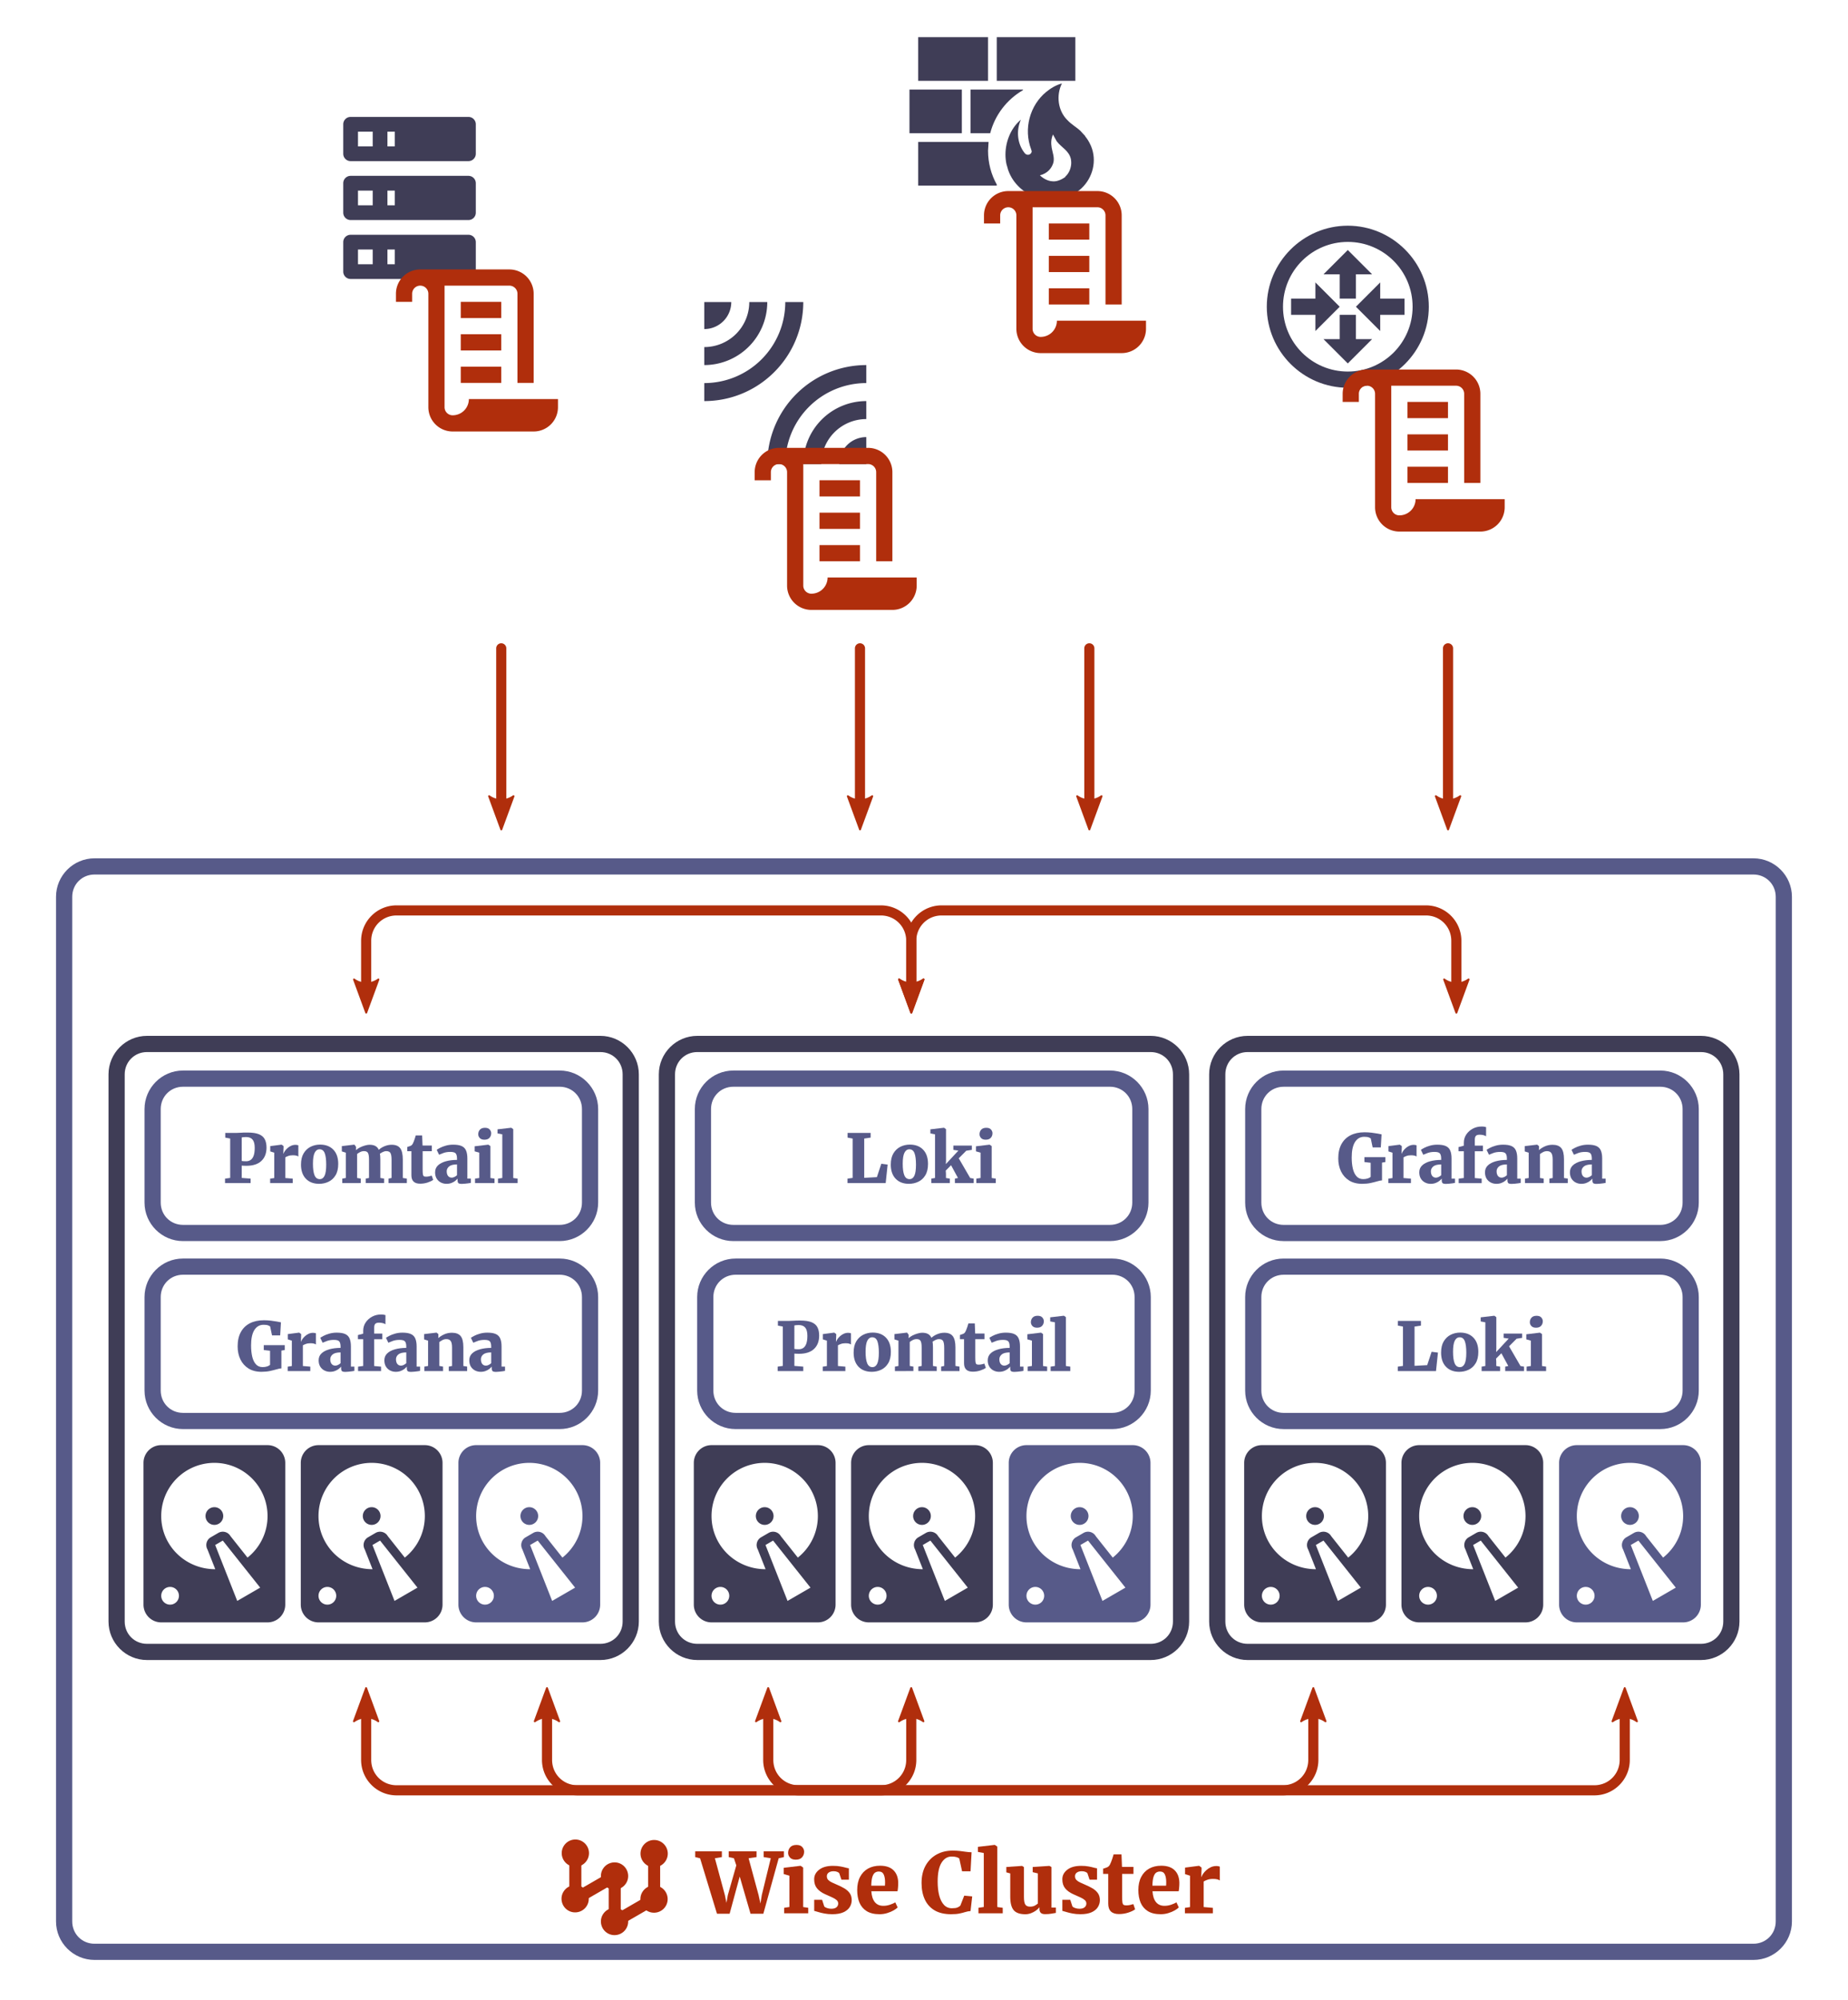
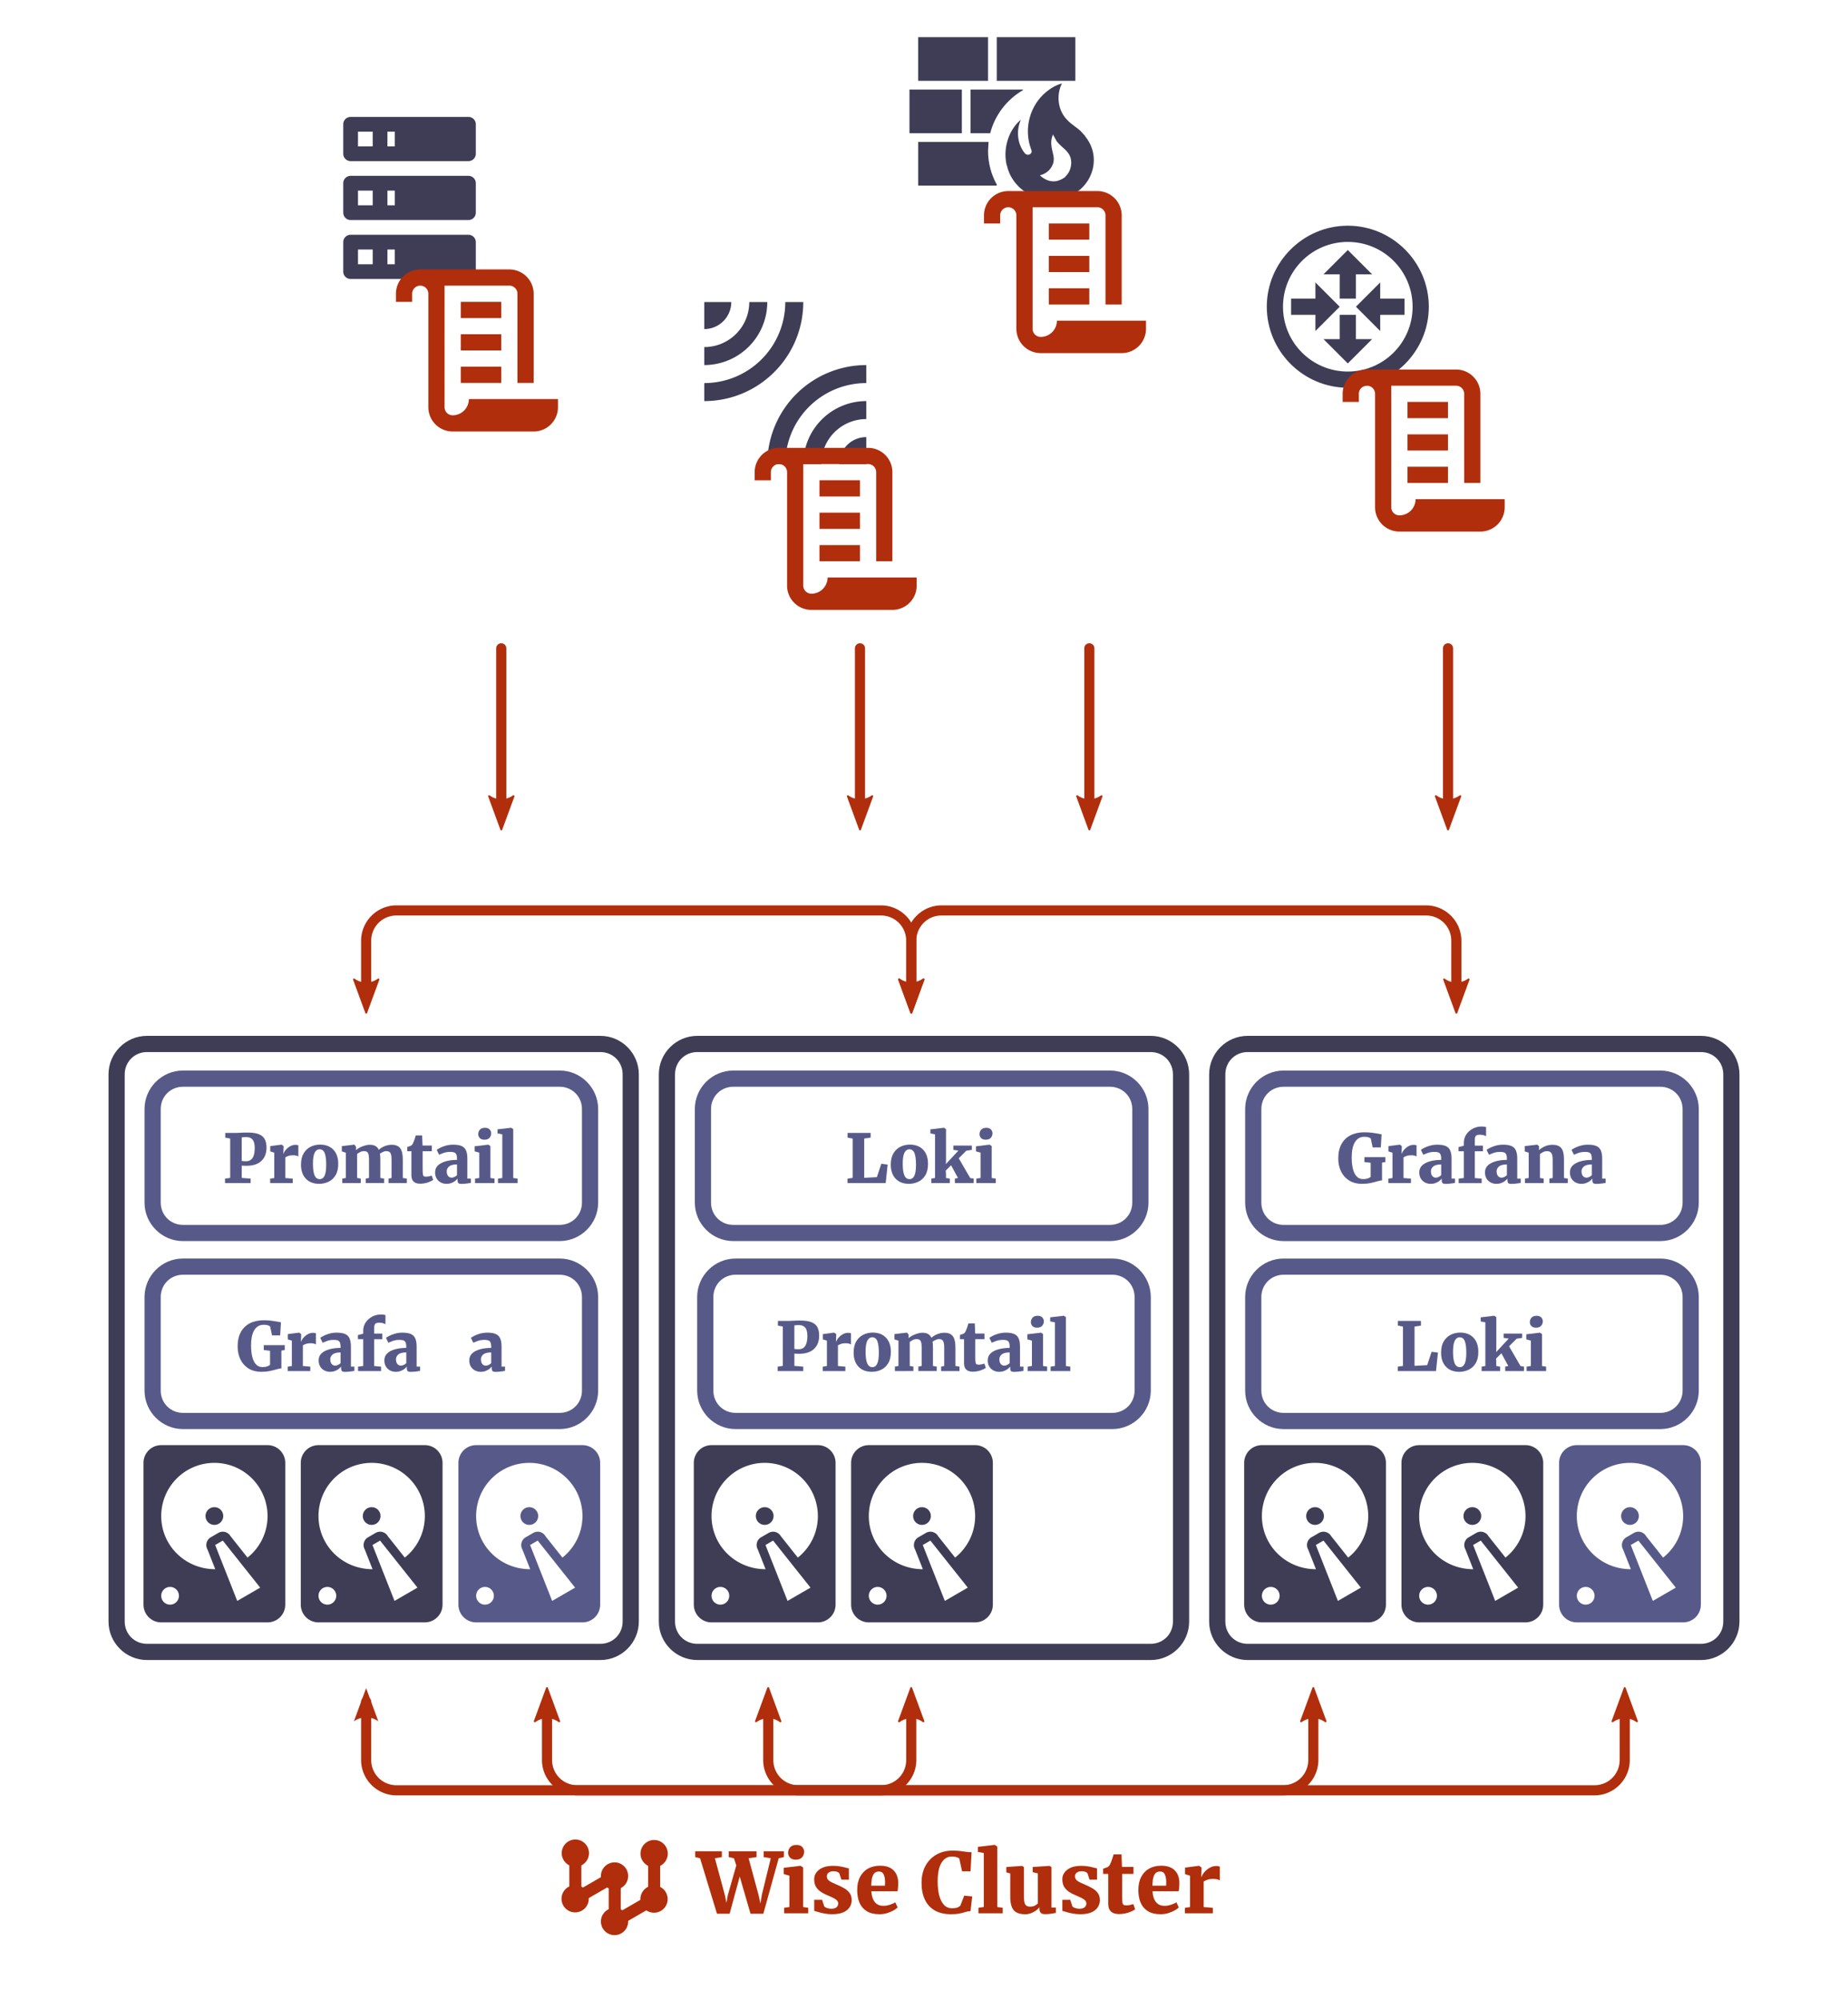
<svg xmlns="http://www.w3.org/2000/svg" width="730" height="790" version="1.1" viewBox="0 0 193.15 209.02">
  <g transform="translate(2.646 2.646)">
    <g fill="#b02e0c" stroke-linejoin="round">
      <g fill-rule="evenodd">
        <path d="m34.344 177.22 1.276-3.469 1.276 3.469c-0.753-0.554-1.784-0.551-2.551 0z" color="#000000" stroke-width=".198" style="-inkscape-stroke:none" />
-         <path d="m35.619 173.65a0.099 0.099 0 0 0-0.092 0.066l-1.275 3.469a0.099 0.099 0 0 0 0.15 0.115c0.734-0.527 1.715-0.53 2.434-2e-3a0.099 0.099 0 0 0 0.152-0.113l-1.275-3.469a0.099 0.099 0 0 0-0.094-0.066zm2e-3 0.387 1.113 3.029c-0.695-0.404-1.524-0.401-2.228 2e-3z" color="#000000" style="-inkscape-stroke:none" />
        <path d="m91.316 177.22 1.276-3.469 1.276 3.469c-0.753-0.554-1.784-0.551-2.551 0z" color="#000000" stroke-width=".198" style="-inkscape-stroke:none" />
        <path d="m92.592 173.65a0.099 0.099 0 0 0-0.094 0.066l-1.275 3.469a0.099 0.099 0 0 0 0.152 0.115c0.734-0.527 1.715-0.53 2.434-2e-3a0.099 0.099 0 0 0 0.152-0.113l-1.275-3.469a0.099 0.099 0 0 0-0.094-0.066zm0 0.389 1.115 3.027c-0.695-0.404-1.524-0.402-2.228 0z" color="#000000" style="-inkscape-stroke:none" />
      </g>
      <path d="m35.625 174.65a0.529 0.529 0 0 0-0.529 0.529v6.076c0 2.043 1.662 3.703 3.705 3.703h50.621c2.043 0 3.705-1.66 3.705-3.703v-6.076a0.529 0.529 0 0 0-0.529-0.529 0.529 0.529 0 0 0-0.529 0.529v6.076c0 1.475-1.171 2.644-2.647 2.644h-50.621c-1.475 0-2.647-1.17-2.647-2.644v-6.076a0.529 0.529 0 0 0-0.529-0.529z" color="#000000" stroke-linecap="round" style="-inkscape-stroke:none;paint-order:markers stroke fill" />
    </g>
    <g transform="matrix(.317 0 0 .317 3.291 163.65)" fill="#b02e0c">
      <path d="m168.98 86.336v15a1.985 1.985 0 0 0 2.977 1.719l10.014-5.781v11.563a1.985 1.985 0 0 0 2.977 1.719l12.99-7.5a1.985 1.985 0 0 0 0.992-1.719v-15h-3.969v13.854l-9.021 5.209v-11.563a1.985 1.985 0 0 0-2.977-1.719l-10.014 5.781v-11.562z" color="#000000" stroke-linejoin="round" style="-inkscape-stroke:none" />
      <g fill-rule="evenodd">
        <path d="m196.95 82.446c2.191 0 3.969 1.778 3.969 3.969s-1.778 3.969-3.969 3.969-3.969-1.778-3.969-3.969 1.778-3.969 3.969-3.969z" color="#000000" stroke-width=".794pt" style="-inkscape-stroke:none" />
        <path d="m196.95 81.916c-2.477 0-4.498 2.021-4.498 4.498 0 2.477 2.021 4.498 4.498 4.498s4.498-2.021 4.498-4.498c0-2.477-2.021-4.498-4.498-4.498zm0 1.059c1.904 0 3.439 1.535 3.439 3.439 0 1.904-1.535 3.439-3.439 3.439s-3.439-1.535-3.439-3.439c0-1.904 1.535-3.439 3.439-3.439z" color="#000000" style="-inkscape-stroke:none" />
        <path d="m198.89 97.967c1.897 1.095 2.548 3.524 1.453 5.421-1.095 1.897-3.524 2.548-5.421 1.453-1.897-1.095-2.548-3.524-1.453-5.421 1.095-1.897 3.524-2.548 5.421-1.453z" color="#000000" stroke-width=".794pt" style="-inkscape-stroke:none" />
        <path d="m197.47 96.941c-1.74-0.214-3.526 0.604-4.455 2.213-1.238 2.145-0.499 4.906 1.647 6.144 2.145 1.238 4.906 0.499 6.144-1.647s0.499-4.904-1.647-6.143c-0.536-0.31-1.11-0.497-1.689-0.568zm-0.135 1.047c0.443 0.055 0.883 0.199 1.295 0.438 1.649 0.952 2.212 3.048 1.26 4.697-0.952 1.649-3.05 2.212-4.699 1.26s-2.21-3.05-1.258-4.699c0.714-1.237 2.072-1.862 3.402-1.695z" color="#000000" style="-inkscape-stroke:none" />
        <path d="m187.33 110.78c-1.095 1.897-3.524 2.548-5.421 1.453-1.897-1.095-2.548-3.524-1.453-5.421 1.095-1.897 3.524-2.548 5.421-1.453 1.897 1.095 2.548 3.524 1.453 5.421z" color="#000000" stroke-width=".794pt" style="-inkscape-stroke:none" />
        <path d="m184.45 104.33c-1.74-0.214-3.526 0.604-4.455 2.213-1.238 2.145-0.499 4.906 1.647 6.144 2.145 1.238 4.906 0.499 6.144-1.647s0.499-4.906-1.647-6.144c-0.536-0.31-1.11-0.495-1.689-0.566zm-0.135 1.047c0.443 0.056 0.883 0.197 1.295 0.436 1.649 0.952 2.212 3.05 1.26 4.699-0.952 1.649-3.05 2.212-4.699 1.26-1.649-0.952-2.21-3.05-1.258-4.699 0.714-1.237 2.072-1.862 3.402-1.695z" color="#000000" style="-inkscape-stroke:none" />
        <path d="m187.33 95.78c-1.095 1.897-3.524 2.548-5.421 1.453-1.897-1.095-2.548-3.524-1.453-5.421 1.095-1.897 3.524-2.548 5.421-1.453 1.897 1.095 2.548 3.524 1.453 5.421z" color="#000000" stroke-width=".794pt" style="-inkscape-stroke:none" />
        <path d="m184.45 89.334c-1.74-0.214-3.526 0.604-4.455 2.213-1.238 2.145-0.499 4.906 1.647 6.144 2.145 1.238 4.906 0.499 6.144-1.647 1.238-2.145 0.499-4.906-1.647-6.144-0.536-0.31-1.11-0.495-1.689-0.566zm-0.135 1.047c0.443 0.055 0.883 0.197 1.295 0.436 1.649 0.952 2.212 3.05 1.26 4.699-0.952 1.649-3.05 2.212-4.699 1.26-1.649-0.952-2.21-3.05-1.258-4.699 0.714-1.237 2.072-1.862 3.402-1.695z" color="#000000" style="-inkscape-stroke:none" />
        <path d="m174.34 103.28c-1.095 1.897-3.524 2.548-5.421 1.453-1.897-1.095-2.548-3.524-1.453-5.421 1.095-1.897 3.524-2.548 5.421-1.453 1.897 1.095 2.548 3.524 1.453 5.421z" color="#000000" stroke-width=".794pt" style="-inkscape-stroke:none" />
        <path d="m171.46 96.834c-1.74-0.214-3.524 0.604-4.453 2.213-1.238 2.145-0.499 4.906 1.647 6.144 2.145 1.238 4.906 0.499 6.144-1.647s0.499-4.906-1.647-6.144c-0.536-0.31-1.112-0.495-1.691-0.566zm-0.133 1.047c0.443 0.055 0.883 0.197 1.295 0.436 1.649 0.952 2.212 3.05 1.26 4.699-0.952 1.649-3.05 2.212-4.699 1.26-1.649-0.952-2.21-3.05-1.258-4.699 0.714-1.237 2.072-1.862 3.402-1.695z" color="#000000" style="-inkscape-stroke:none" />
        <path d="m170.97 90.225c-2.191 0-3.969-1.778-3.969-3.969s1.778-3.969 3.969-3.969 3.969 1.778 3.969 3.969-1.778 3.969-3.969 3.969z" color="#000000" stroke-width=".794pt" style="-inkscape-stroke:none" />
        <path d="m170.97 81.758c-2.477 0-4.498 2.021-4.498 4.498s2.021 4.498 4.498 4.498 4.498-2.021 4.498-4.498-2.021-4.498-4.498-4.498zm0 1.059c1.904 0 3.439 1.535 3.439 3.439 0 1.904-1.535 3.439-3.439 3.439s-3.439-1.535-3.439-3.439c0-1.904 1.535-3.439 3.439-3.439z" color="#000000" style="-inkscape-stroke:none" />
      </g>
      <g transform="translate(82.376 .822)" stroke-width=".265" style="white-space:pre" aria-label="Wise Cluster">
        <path d="m128.11 86.738v-1.912h8.792v1.912l-2.298 0.385 3.288 12.135 0.523 2.559 0.454-2.559 2.793-9.782-0.784-2.353-1.72-0.385v-1.912h9.177v1.912l-2.614 0.385 3.288 12.135 0.605 2.793 0.454-2.793 2.958-12.135-2.339-0.385v-1.912h6.673v1.912l-1.72 0.385-5.063 18.285h-4.224l-3.563-12.259-3.329 12.259h-4.169l-5.572-18.271z" />
        <path d="m159.17 103.19v-10.319l-1.871-0.537v-2.064l5.517-0.66h0.055l0.839 0.578v13.015l1.665 0.248v1.816h-7.939v-1.816zm2.078-15.602q-1.252 0-1.885-0.688-0.619-0.688-0.619-1.541 0-1.087 0.674-1.857 0.688-0.77 2.078-0.77h0.028q1.266 0 1.885 0.688 0.619 0.688 0.619 1.541 0 1.087-0.688 1.857-0.674 0.77-2.064 0.77z" />
        <path d="m169.95 100.81 0.702 2.16q0.179 0.303 0.881 0.55 0.715 0.248 1.431 0.248 1.183 0 1.734-0.495 0.564-0.495 0.564-1.224 0-0.729-0.592-1.197-0.578-0.482-1.555-0.908-0.977-0.427-2.188-0.977-1.706-0.77-2.655-1.926-0.936-1.156-0.936-2.986 0-1.885 1.637-3.151 1.637-1.28 4.554-1.28 1.431 0 2.421 0.193 1.004 0.179 1.679 0.371 0.688 0.193 1.156 0.248v3.742h-2.463l-0.702-2.105q-0.138-0.248-0.647-0.454-0.495-0.22-1.211-0.22-1.046 0-1.651 0.454-0.592 0.44-0.592 1.211 0 0.743 0.482 1.238 0.495 0.482 1.293 0.839 0.798 0.358 1.692 0.757 1.169 0.495 2.243 1.114 1.087 0.619 1.789 1.555 0.702 0.936 0.702 2.366 0 1.252-0.674 2.311-0.66 1.046-2.078 1.692-1.417 0.633-3.646 0.633-1.458 0-2.628-0.234-1.156-0.22-1.995-0.482-0.839-0.275-1.348-0.385v-3.66z" />
        <path d="m188.91 105.57q-2.628 0-4.265-1.018-1.623-1.018-2.38-2.807-0.743-1.802-0.743-4.128 0-2.545 0.936-4.334 0.936-1.802 2.628-2.752 1.706-0.949 3.976-0.949 2.917 0 4.416 1.486 1.513 1.472 1.569 4.1 0 0.936-0.069 1.623-0.055 0.688-0.165 1.211h-8.627q0.151 2.325 1.142 3.563t2.821 1.238q1.101 0 2.201-0.371 1.114-0.385 1.734-0.77l0.77 1.665q-0.413 0.454-1.321 0.977-0.908 0.523-2.119 0.894-1.197 0.371-2.504 0.371zm-2.752-9.397h4.513q0.014-0.289 0.028-0.564 0.014-0.289 0.014-0.578 0-1.623-0.454-2.573-0.44-0.963-1.61-0.963-0.702 0-1.252 0.371-0.537 0.371-0.867 1.376t-0.371 2.93z" />
        <path d="m212.47 105.57q-3.247 0-5.421-1.266-2.16-1.28-3.233-3.591-1.073-2.311-1.073-5.434 0-3.329 1.321-5.723 1.335-2.394 3.646-3.674t5.242-1.28q1.362 0 2.408 0.124t1.967 0.261q0.936 0.138 1.912 0.165l-0.344 6.274h-2.793l-0.922-4.224q-0.234-0.234-0.867-0.44-0.619-0.206-1.665-0.206-2.05 0-3.329 2.05-1.266 2.05-1.266 6.232 0 2.559 0.509 4.54 0.523 1.981 1.569 3.109 1.046 1.114 2.628 1.114 1.224 0 1.816-0.248 0.605-0.261 0.949-0.605l1.293-3.302 2.628 0.248-0.55 4.829q-0.922 0.069-1.734 0.33-0.812 0.261-1.885 0.482-1.073 0.234-2.807 0.234z" />
        <path d="m223.26 103.19v-17.79l-1.94-0.371v-1.665l5.517-0.647h0.069l0.812 0.578v19.908l1.789 0.248v1.816h-8.007v-1.816z" />
        <path d="m243.49 105.55q-1.004 0-1.445-0.44-0.427-0.44-0.427-1.238v-0.605q-0.413 0.564-1.156 1.101-0.729 0.523-1.637 0.867t-1.857 0.344q-2.697 0-3.839-1.335t-1.142-4.471v-7.65l-1.293-0.358v-1.761l5.173-0.358h0.028l0.605 0.385v9.851q0 1.789 0.44 2.49 0.454 0.702 1.568 0.702 0.991 0 1.637-0.371 0.647-0.371 0.949-0.674v-9.906l-1.706-0.413v-1.706l5.448-0.358h0.083l0.66 0.385v13.346h1.458v1.761q-0.509 0.096-1.445 0.248-0.922 0.165-2.105 0.165z" />
        <path d="m251.77 100.81 0.702 2.16q0.179 0.303 0.881 0.55 0.715 0.248 1.431 0.248 1.183 0 1.734-0.495 0.564-0.495 0.564-1.224 0-0.729-0.592-1.197-0.578-0.482-1.555-0.908-0.977-0.427-2.188-0.977-1.706-0.77-2.655-1.926-0.936-1.156-0.936-2.986 0-1.885 1.637-3.151 1.637-1.28 4.554-1.28 1.431 0 2.421 0.193 1.004 0.179 1.679 0.371 0.688 0.193 1.156 0.248v3.742h-2.463l-0.702-2.105q-0.138-0.248-0.647-0.454-0.495-0.22-1.211-0.22-1.046 0-1.651 0.454-0.592 0.44-0.592 1.211 0 0.743 0.482 1.238 0.495 0.482 1.293 0.839 0.798 0.358 1.692 0.757 1.169 0.495 2.243 1.114 1.087 0.619 1.789 1.555 0.702 0.936 0.702 2.366 0 1.252-0.674 2.311-0.66 1.046-2.078 1.692-1.417 0.633-3.646 0.633-1.458 0-2.628-0.234-1.156-0.22-1.995-0.482-0.839-0.275-1.348-0.385v-3.66z" />
        <path d="m267.84 105.52q-3.55 0-3.55-3.44v-9.796h-1.679v-1.72q0.523-0.206 1.004-0.344 0.482-0.138 0.77-0.399 0.289-0.275 0.454-0.592 0.179-0.316 0.371-0.812 0.22-0.523 0.44-1.211 0.234-0.688 0.413-1.362h2.6l0.165 4.128h3.784v2.311h-3.742v7.278q0 1.431 0.096 2.091 0.11 0.66 0.413 0.839 0.303 0.165 0.881 0.165 0.619 0 1.252-0.138 0.633-0.138 1.059-0.289l0.592 1.72q-0.743 0.578-2.215 1.073t-3.109 0.495z" />
        <path d="m281.61 105.57q-2.628 0-4.265-1.018-1.623-1.018-2.38-2.807-0.743-1.802-0.743-4.128 0-2.545 0.936-4.334 0.936-1.802 2.628-2.752 1.706-0.949 3.976-0.949 2.917 0 4.416 1.486 1.513 1.472 1.568 4.1 0 0.936-0.069 1.623-0.055 0.688-0.165 1.211h-8.627q0.151 2.325 1.142 3.563t2.821 1.238q1.101 0 2.201-0.371 1.114-0.385 1.734-0.77l0.77 1.665q-0.413 0.454-1.321 0.977-0.908 0.523-2.119 0.894-1.197 0.371-2.504 0.371zm-2.752-9.397h4.513q0.014-0.289 0.028-0.564 0.014-0.289 0.014-0.578 0-1.623-0.454-2.573-0.44-0.963-1.61-0.963-0.702 0-1.252 0.371-0.537 0.371-0.867 1.376t-0.371 2.93z" />
        <path d="m289.58 105.27v-1.802l1.679-0.248v-10.346l-1.637-0.509v-2.16l4.568-0.592h0.083l0.784 0.578v0.66l-0.096 2.394h0.096q0.124-0.427 0.523-1.018 0.413-0.605 1.059-1.183 0.647-0.592 1.486-0.977 0.853-0.385 1.844-0.385 0.385 0 0.66 0.069 0.289 0.055 0.454 0.124v4.568q-0.33-0.248-0.853-0.371-0.523-0.138-1.417-0.138-1.101 0-1.885 0.303-0.784 0.289-1.169 0.55v8.42l3.027 0.261v1.802z" />
      </g>
    </g>
    <g fill="#b02e0c" stroke-linejoin="round">
      <g fill-rule="evenodd">
        <path d="m53.248 177.22 1.276-3.469 1.276 3.469c-0.753-0.554-1.784-0.551-2.551 0z" color="#000000" stroke-width=".198" style="-inkscape-stroke:none" />
        <path d="m54.523 173.65a0.099 0.099 0 0 0-0.092 0.066l-1.275 3.469a0.099 0.099 0 0 0 0.15 0.115c0.734-0.527 1.715-0.53 2.434-2e-3a0.099 0.099 0 0 0 0.152-0.113l-1.275-3.469a0.099 0.099 0 0 0-0.094-0.066zm0 0.387 1.115 3.029c-0.695-0.404-1.524-0.401-2.228 2e-3z" color="#000000" style="-inkscape-stroke:none" />
        <path d="m165.89 177.22 1.276-3.469 1.276 3.469c-0.753-0.554-1.784-0.551-2.551 0z" color="#000000" stroke-width=".198" style="-inkscape-stroke:none" />
        <path d="m167.17 173.65a0.099 0.099 0 0 0-0.094 0.066l-1.275 3.469a0.099 0.099 0 0 0 0.15 0.115c0.734-0.527 1.717-0.53 2.436-2e-3a0.099 0.099 0 0 0 0.15-0.113l-1.275-3.469a0.099 0.099 0 0 0-0.092-0.066zm-2e-3 0.387 1.115 3.029c-0.695-0.404-1.524-0.401-2.228 2e-3z" color="#000000" style="-inkscape-stroke:none" />
      </g>
      <path d="m54.529 174.65a0.529 0.529 0 0 0-0.529 0.529v6.076c0 2.043 1.662 3.703 3.705 3.703h106.29c2.043 0 3.703-1.66 3.703-3.703v-6.076a0.529 0.529 0 0 0-0.529-0.529 0.529 0.529 0 0 0-0.529 0.529v6.076c0 1.475-1.17 2.644-2.644 2.644h-106.29c-1.475 0-2.647-1.17-2.647-2.644v-6.076a0.529 0.529 0 0 0-0.529-0.529z" color="#000000" stroke-linecap="round" style="-inkscape-stroke:none;paint-order:markers stroke fill" />
    </g>
    <g fill="#b02e0c" stroke-linejoin="round">
      <g fill-rule="evenodd">
        <path d="m76.369 177.22 1.276-3.469 1.276 3.469c-0.753-0.554-1.784-0.551-2.551 0z" color="#000000" stroke-width=".198" style="-inkscape-stroke:none" />
        <path d="m77.645 173.65a0.099 0.099 0 0 0-0.094 0.066l-1.275 3.469a0.099 0.099 0 0 0 0.15 0.115c0.734-0.527 1.717-0.53 2.436-2e-3a0.099 0.099 0 0 0 0.152-0.113l-1.275-3.469a0.099 0.099 0 0 0-0.094-0.066zm0 0.391 1.113 3.025c-0.695-0.403-1.523-0.401-2.227 0z" color="#000000" style="-inkscape-stroke:none" />
        <path d="m133.34 177.22 1.276-3.469 1.276 3.469c-0.753-0.554-1.784-0.551-2.551 0z" color="#000000" stroke-width=".198" style="-inkscape-stroke:none" />
        <path d="m134.62 173.65a0.099 0.099 0 0 0-0.094 0.066l-1.275 3.469a0.099 0.099 0 0 0 0.15 0.115c0.734-0.527 1.717-0.53 2.436-2e-3a0.099 0.099 0 0 0 0.152-0.113l-1.277-3.469a0.099 0.099 0 0 0-0.092-0.066zm0 0.387 1.113 3.029c-0.695-0.403-1.524-0.401-2.228 2e-3z" color="#000000" style="-inkscape-stroke:none" />
      </g>
      <path d="m77.65 174.65a0.529 0.529 0 0 0-0.529 0.529v6.076c0 2.043 1.66 3.703 3.703 3.703h50.623c2.043 0 3.703-1.66 3.703-3.703v-6.076a0.529 0.529 0 0 0-0.529-0.529 0.529 0.529 0 0 0-0.529 0.529v6.076c0 1.475-1.17 2.644-2.644 2.644h-50.623c-1.475 0-2.644-1.17-2.644-2.644v-6.076a0.529 0.529 0 0 0-0.529-0.529z" color="#000000" stroke-linecap="round" style="-inkscape-stroke:none;paint-order:markers stroke fill" />
    </g>
    <g fill="#b02e0c" stroke-linejoin="round">
      <g fill-rule="evenodd">
        <path d="m36.906 99.698-1.276 3.469-1.276-3.469c0.753 0.554 1.784 0.551 2.551 1e-6z" color="#000000" stroke-width=".198" style="-inkscape-stroke:none" />
        <path d="m36.928 99.602a0.099 0.099 0 0 0-0.08 0.016c-0.734 0.527-1.717 0.528-2.436 0a0.099 0.099 0 0 0-0.15 0.115l1.275 3.469a0.099 0.099 0 0 0 0.186 0l1.275-3.469a0.099 0.099 0 0 0-0.07-0.131zm-2.412 0.248c0.695 0.404 1.524 0.403 2.228 0l-1.115 3.031z" color="#000000" style="-inkscape-stroke:none" />
        <path d="m93.878 99.698-1.276 3.469-1.276-3.469c0.753 0.554 1.784 0.551 2.551 1e-6z" color="#000000" stroke-width=".198" style="-inkscape-stroke:none" />
        <path d="m93.9 99.602a0.099 0.099 0 0 0-0.08 0.016c-0.734 0.527-1.717 0.528-2.436 0a0.099 0.099 0 0 0-0.15 0.115l1.275 3.469a0.099 0.099 0 0 0 0.186 0l1.275-3.469a0.099 0.099 0 0 0-0.07-0.131zm-2.412 0.248c0.695 0.403 1.524 0.403 2.228 0l-1.115 3.031z" color="#000000" style="-inkscape-stroke:none" />
      </g>
      <path d="m38.801 91.957c-2.043 0-3.705 1.66-3.705 3.703v6.076a0.529 0.529 0 0 0 0.529 0.529 0.529 0.529 0 0 0 0.529-0.529v-6.076c0-1.475 1.171-2.647 2.647-2.647h50.621c1.475 0 2.647 1.171 2.647 2.647v6.076a0.529 0.529 0 0 0 0.529 0.529 0.529 0.529 0 0 0 0.529-0.529v-6.076c0-2.043-1.662-3.703-3.705-3.703z" color="#000000" stroke-linecap="round" style="-inkscape-stroke:none;paint-order:markers stroke fill" />
    </g>
    <g fill="#b02e0c" stroke-linejoin="round">
      <g fill-rule="evenodd">
        <path d="m93.878 99.698-1.276 3.469-1.276-3.469c0.753 0.554 1.784 0.551 2.551 1e-6z" color="#000000" stroke-width=".198" style="-inkscape-stroke:none" />
        <path d="m93.9 99.602a0.099 0.099 0 0 0-0.08 0.016c-0.734 0.527-1.717 0.528-2.436 0a0.099 0.099 0 0 0-0.15 0.115l1.275 3.469a0.099 0.099 0 0 0 0.186 0l1.275-3.469a0.099 0.099 0 0 0-0.07-0.131zm-2.412 0.248c0.695 0.403 1.524 0.403 2.228 0l-1.115 3.031z" color="#000000" style="-inkscape-stroke:none" />
        <path d="m150.85 99.698-1.276 3.469-1.276-3.469c0.753 0.554 1.784 0.551 2.551 1e-6z" color="#000000" stroke-width=".198" style="-inkscape-stroke:none" />
        <path d="m150.87 99.602a0.099 0.099 0 0 0-0.08 0.016c-0.734 0.527-1.717 0.528-2.436 0a0.099 0.099 0 0 0-0.152 0.115l1.275 3.469a0.099 0.099 0 0 0 0.188 0l1.275-3.469a0.099 0.099 0 0 0-0.07-0.131zm-2.412 0.248c0.695 0.403 1.524 0.403 2.228 0l-1.115 3.029z" color="#000000" style="-inkscape-stroke:none" />
      </g>
      <path d="m95.771 91.957c-2.043 0-3.703 1.66-3.703 3.703v6.076a0.529 0.529 0 0 0 0.529 0.529 0.529 0.529 0 0 0 0.529-0.529v-6.076c0-1.475 1.17-2.647 2.644-2.647h50.623c1.475 0 2.647 1.171 2.647 2.647v6.076a0.529 0.529 0 0 0 0.529 0.529 0.529 0.529 0 0 0 0.527-0.529v-6.076c0-2.043-1.66-3.703-3.703-3.703z" color="#000000" stroke-linecap="round" style="-inkscape-stroke:none;paint-order:markers stroke fill" />
    </g>
-     <path d="m7.231 87.041c-2.213 0-4.021 1.808-4.021 4.021v107.07c0 2.213 1.808 4.021 4.021 4.021h173.39c2.213 0 4.023-1.808 4.023-4.021v-107.07c0-2.213-1.81-4.021-4.023-4.021zm0 1.693h173.39c1.304 0 2.33 1.024 2.33 2.328v107.07c0 1.304-1.026 2.328-2.33 2.328h-173.39c-1.304 0-2.328-1.024-2.328-2.328v-107.07c0-1.304 1.024-2.328 2.328-2.328z" color="#000000" fill="#575a89" stroke-linecap="round" stroke-linejoin="round" style="-inkscape-stroke:none;paint-order:markers stroke fill" />
    <g transform="translate(-13.601 46.05)">
      <g transform="translate(-29.536 20.383)" fill="#575a89">
        <path d="m59.617 42.783c-2.213 0-4.021 1.81-4.021 4.023v9.777c0 2.213 1.808 4.021 4.021 4.021h39.369c2.213 0 4.023-1.808 4.023-4.021v-9.777c0-2.213-1.81-4.023-4.023-4.023zm0 1.693h39.369c1.304 0 2.33 1.026 2.33 2.33v9.777c0 1.304-1.026 2.328-2.33 2.328h-39.369c-1.304 0-2.328-1.024-2.328-2.328v-9.777c0-1.304 1.024-2.33 2.328-2.33z" color="#000000" stroke-linecap="round" stroke-linejoin="round" style="-inkscape-stroke:none;paint-order:markers stroke fill" />
        <g stroke-width=".265" aria-label="Promtail">
          <path d="m64.549 54.004v-4.113l-0.515-0.099v-0.49h1.143q0.24 0 0.508-0.021 0.272-0.025 0.677-0.018 0.776 0 1.206 0.183 0.43 0.183 0.603 0.533 0.176 0.349 0.176 0.854 0 0.896-0.54 1.401-0.54 0.504-1.563 0.504-0.152 0-0.296-0.007-0.145-0.011-0.191-0.014v1.288l0.928 0.074v0.466h-2.674v-0.466zm1.206-1.774q0.123 0.032 0.462 0.032 0.258 0 0.459-0.127 0.201-0.127 0.318-0.434 0.12-0.307 0.12-0.843 0-0.593-0.226-0.857-0.222-0.268-0.674-0.268-0.194 0-0.286 0.014-0.092 0.014-0.173 0.028z" />
          <path d="m68.726 54.544v-0.462l0.43-0.064v-2.653l-0.42-0.131v-0.554l1.171-0.152h0.021l0.201 0.148v0.169l-0.025 0.614h0.025q0.032-0.109 0.134-0.261 0.106-0.155 0.272-0.303 0.166-0.152 0.381-0.25 0.219-0.099 0.473-0.099 0.099 0 0.169 0.018 0.074 0.014 0.116 0.032v1.171q-0.085-0.064-0.219-0.095-0.134-0.035-0.363-0.035-0.282 0-0.483 0.078-0.201 0.074-0.3 0.141v2.159l0.776 0.067v0.462z" />
          <path d="m71.951 52.604q0-0.706 0.275-1.168 0.279-0.462 0.73-0.688 0.455-0.226 0.988-0.226 0.878 0 1.386 0.529 0.512 0.529 0.512 1.489 0 0.723-0.279 1.185-0.275 0.459-0.73 0.677-0.455 0.219-0.988 0.219-0.871 0-1.383-0.529-0.512-0.529-0.512-1.489zm1.961 1.528q0.335 0 0.504-0.36 0.169-0.36 0.169-1.147 0-0.801-0.155-1.206t-0.536-0.406q-0.335 0-0.515 0.36-0.18 0.36-0.18 1.147 0 0.801 0.166 1.206 0.169 0.406 0.547 0.406z" />
          <path d="m76.265 54.544v-0.466l0.37-0.067v-2.646l-0.416-0.131v-0.554l1.281-0.152h0.039l0.166 0.229-0.004 0.349q0.159-0.162 0.416-0.289 0.258-0.127 0.526-0.201 0.272-0.078 0.466-0.078 0.385 0 0.617 0.131 0.236 0.131 0.356 0.399 0.229-0.222 0.593-0.374 0.367-0.155 0.751-0.155 0.624 0 0.893 0.363 0.272 0.363 0.272 1.178v1.93l0.423 0.067v0.466h-1.916v-0.466l0.318-0.067v-1.898q0-0.504-0.113-0.706-0.113-0.201-0.43-0.201-0.194 0-0.374 0.092-0.18 0.088-0.303 0.183 0.028 0.131 0.035 0.282 0.011 0.152 0.011 0.321v1.926l0.395 0.067v0.466h-1.923v-0.466l0.346-0.067v-1.923q0-0.49-0.106-0.684-0.102-0.198-0.416-0.198-0.215 0-0.409 0.099-0.191 0.099-0.314 0.201v2.505l0.381 0.067v0.466z" />
          <path d="m84.4 54.607q-0.91 0-0.91-0.882v-2.512h-0.43v-0.441q0.134-0.053 0.258-0.088 0.123-0.035 0.198-0.102 0.074-0.071 0.116-0.152 0.046-0.081 0.095-0.208 0.056-0.134 0.113-0.31 0.06-0.176 0.106-0.349h0.667l0.042 1.058h0.97v0.593h-0.96v1.866q0 0.367 0.025 0.536 0.028 0.169 0.106 0.215 0.078 0.042 0.226 0.042 0.159 0 0.321-0.035t0.272-0.074l0.152 0.441q-0.191 0.148-0.568 0.275-0.377 0.127-0.797 0.127z" />
          <path d="m85.967 53.415q0-0.43 0.296-0.716 0.3-0.286 0.815-0.43 0.519-0.145 1.178-0.148v-0.138q0-0.363-0.127-0.529-0.127-0.169-0.568-0.169-0.406 0-0.709 0.109-0.3 0.109-0.469 0.187l-0.247-0.512q0.092-0.074 0.335-0.201 0.247-0.131 0.603-0.233 0.36-0.106 0.787-0.106 0.564 0 0.885 0.148 0.321 0.145 0.455 0.466 0.138 0.318 0.138 0.836v2.099h0.363v0.445q-0.081 0.018-0.247 0.042-0.166 0.025-0.356 0.042-0.187 0.021-0.339 0.021-0.272 0-0.36-0.081-0.085-0.081-0.085-0.31v-0.162q-0.088 0.113-0.25 0.243-0.162 0.127-0.392 0.215-0.226 0.088-0.515 0.088-0.321 0-0.593-0.141-0.272-0.141-0.437-0.409-0.162-0.272-0.162-0.656zm1.739 0.561q0.131 0 0.286-0.074 0.155-0.078 0.265-0.183v-1.125q-0.586 0.004-0.833 0.215-0.243 0.212-0.243 0.494 0 0.318 0.141 0.497 0.145 0.176 0.385 0.176z" />
          <path d="m90.584 54.011v-2.646l-0.48-0.138v-0.529l1.415-0.169h0.014l0.215 0.148v3.337l0.427 0.064v0.466h-2.035v-0.466zm0.533-4q-0.321 0-0.483-0.176-0.159-0.176-0.159-0.395 0-0.279 0.173-0.476 0.176-0.198 0.533-0.198h0.007q0.325 0 0.483 0.176t0.159 0.395q0 0.279-0.176 0.476-0.173 0.198-0.529 0.198z" />
          <path d="m92.99 54.011v-4.561l-0.497-0.095v-0.427l1.415-0.166h0.018l0.208 0.148v5.105l0.459 0.064v0.466h-2.053v-0.466z" />
        </g>
      </g>
      <g fill="#3f3d56">
        <path d="m44.244 102.31h11.112a1.852 1.852 0 0 1 1.852 1.852v14.817a1.852 1.852 0 0 1-1.852 1.852h-11.112a1.852 1.852 0 0 1-1.852-1.852v-14.817a1.852 1.852 0 0 1 1.852-1.852m5.556 1.852a5.556 5.556 0 0 0-5.556 5.556c0 3.065 2.491 5.556 5.649 5.556l-0.815-2.065c-0.25-0.444-0.102-1.009 0.343-1.269l0.796-0.463c0.444-0.25 1.009-0.102 1.269 0.343l1.778 2.241c1.278-1.019 2.093-2.584 2.093-4.343a5.556 5.556 0 0 0-5.556-5.556m0 4.63a0.926 0.926 0 0 1 0.926 0.926 0.926 0.926 0 0 1-0.926 0.926 0.926 0.926 0 0 1-0.926-0.926 0.926 0.926 0 0 1 0.926-0.926m-4.63 8.334a0.926 0.926 0 0 0-0.926 0.926 0.926 0.926 0 0 0 0.926 0.926 0.926 0.926 0 0 0 0.926-0.926 0.926 0.926 0 0 0-0.926-0.926m4.713-4.38 2.306 5.843 2.398-1.389-3.908-4.917z" stroke-width=".926" />
        <path d="m27.805 102.31h11.113a1.852 1.852 0 0 1 1.852 1.852v14.817a1.852 1.852 0 0 1-1.852 1.852h-11.113a1.852 1.852 0 0 1-1.852-1.852v-14.817a1.852 1.852 0 0 1 1.852-1.852m5.556 1.852a5.556 5.556 0 0 0-5.556 5.556c0 3.065 2.491 5.556 5.649 5.556l-0.815-2.065c-0.25-0.444-0.102-1.009 0.343-1.269l0.796-0.463c0.444-0.25 1.009-0.102 1.269 0.343l1.778 2.241c1.278-1.019 2.093-2.584 2.093-4.343a5.556 5.556 0 0 0-5.556-5.556m0 4.63a0.926 0.926 0 0 1 0.926 0.926 0.926 0.926 0 0 1-0.926 0.926 0.926 0.926 0 0 1-0.926-0.926 0.926 0.926 0 0 1 0.926-0.926m-4.63 8.334a0.926 0.926 0 0 0-0.926 0.926 0.926 0.926 0 0 0 0.926 0.926 0.926 0.926 0 0 0 0.926-0.926 0.926 0.926 0 0 0-0.926-0.926m4.713-4.38 2.306 5.843 2.398-1.389-3.908-4.917z" stroke-width=".926" />
        <path transform="rotate(90)" d="m63.564-77.725c-2.213 0-4.021 1.808-4.021 4.021v47.387c0 2.213 1.808 4.021 4.021 4.021h57.18c2.213 0 4.021-1.808 4.021-4.021v-47.387c0-2.213-1.808-4.021-4.021-4.021zm0 1.693h57.18c1.304 0 2.328 1.024 2.328 2.328v47.387c0 1.304-1.024 2.328-2.328 2.328h-57.18c-1.304 0-2.328-1.024-2.328-2.328v-47.387c0-1.304 1.024-2.328 2.328-2.328z" color="#000000" stroke-linecap="round" stroke-linejoin="round" style="-inkscape-stroke:none;paint-order:markers stroke fill" />
      </g>
      <path d="m60.72 102.31h11.112a1.852 1.852 0 0 1 1.852 1.852v14.817a1.852 1.852 0 0 1-1.852 1.852h-11.112a1.852 1.852 0 0 1-1.852-1.852v-14.817a1.852 1.852 0 0 1 1.852-1.852m5.556 1.852a5.556 5.556 0 0 0-5.556 5.556c0 3.065 2.491 5.556 5.649 5.556l-0.815-2.065c-0.25-0.444-0.102-1.009 0.343-1.269l0.796-0.463c0.444-0.25 1.009-0.102 1.269 0.343l1.778 2.241c1.278-1.019 2.093-2.584 2.093-4.343a5.556 5.556 0 0 0-5.556-5.556m0 4.63a0.926 0.926 0 0 1 0.926 0.926 0.926 0.926 0 0 1-0.926 0.926 0.926 0.926 0 0 1-0.926-0.926 0.926 0.926 0 0 1 0.926-0.926m-4.63 8.334a0.926 0.926 0 0 0-0.926 0.926 0.926 0.926 0 0 0 0.926 0.926 0.926 0.926 0 0 0 0.926-0.926 0.926 0.926 0 0 0-0.926-0.926m4.713-4.38 2.306 5.843 2.398-1.389-3.908-4.917z" fill="#575a89" stroke-width=".926" />
      <g transform="translate(-29.536 40.027)" fill="#575a89">
        <path d="m59.617 42.783c-2.213 0-4.021 1.81-4.021 4.023v9.777c0 2.213 1.808 4.021 4.021 4.021h39.369c2.213 0 4.023-1.808 4.023-4.021v-9.777c0-2.213-1.81-4.023-4.023-4.023zm0 1.693h39.369c1.304 0 2.33 1.026 2.33 2.33v9.777c0 1.304-1.026 2.328-2.33 2.328h-39.369c-1.304 0-2.328-1.024-2.328-2.328v-9.777c0-1.304 1.024-2.33 2.328-2.33z" color="#000000" stroke-linecap="round" stroke-linejoin="round" style="-inkscape-stroke:none;paint-order:markers stroke fill" />
        <g stroke-width=".265" aria-label="Grafana">
          <path d="m67.83 54.621q-0.808 0-1.369-0.349-0.557-0.353-0.847-0.953-0.286-0.603-0.286-1.351 0-0.885 0.332-1.496 0.335-0.61 0.949-0.924 0.617-0.314 1.464-0.314 0.374 0 0.734 0.042 0.363 0.042 0.642 0.095 0.282 0.053 0.406 0.081l-0.081 1.365h-0.85l-0.198-0.931q-0.046-0.053-0.208-0.116-0.159-0.064-0.473-0.064-0.624 0-0.97 0.55-0.342 0.55-0.342 1.612 0 0.656 0.12 1.168 0.123 0.512 0.388 0.804 0.265 0.289 0.699 0.289 0.254 0 0.462-0.067t0.314-0.169v-1.471l-0.656-0.078v-0.508h2.194v0.508l-0.353 0.06v1.856q-0.187 0.007-0.49 0.099-0.303 0.088-0.702 0.176-0.399 0.085-0.878 0.085z" />
          <path d="m70.564 54.544v-0.462l0.43-0.064v-2.653l-0.42-0.131v-0.554l1.171-0.152h0.021l0.201 0.148v0.169l-0.025 0.614h0.025q0.032-0.109 0.134-0.261 0.106-0.155 0.272-0.303 0.166-0.152 0.381-0.25 0.219-0.099 0.473-0.099 0.099 0 0.169 0.018 0.074 0.014 0.116 0.032v1.171q-0.085-0.064-0.219-0.095-0.134-0.035-0.363-0.035-0.282 0-0.483 0.078-0.201 0.074-0.3 0.141v2.159l0.776 0.067v0.462z" />
          <path d="m73.796 53.415q0-0.43 0.296-0.716 0.3-0.286 0.815-0.43 0.519-0.145 1.178-0.148v-0.138q0-0.363-0.127-0.529-0.127-0.169-0.568-0.169-0.406 0-0.709 0.109-0.3 0.109-0.469 0.187l-0.247-0.512q0.092-0.074 0.335-0.201 0.247-0.131 0.603-0.233 0.36-0.106 0.787-0.106 0.564 0 0.885 0.148 0.321 0.145 0.455 0.466 0.138 0.318 0.138 0.836v2.099h0.363v0.445q-0.081 0.018-0.247 0.042-0.166 0.025-0.356 0.042-0.187 0.021-0.339 0.021-0.272 0-0.36-0.081-0.085-0.081-0.085-0.31v-0.162q-0.088 0.113-0.25 0.243-0.162 0.127-0.392 0.215-0.226 0.088-0.515 0.088-0.321 0-0.593-0.141t-0.437-0.409q-0.162-0.272-0.162-0.656zm1.739 0.561q0.131 0 0.286-0.074 0.155-0.078 0.265-0.183v-1.125q-0.586 0.004-0.833 0.215-0.243 0.212-0.243 0.494 0 0.318 0.141 0.497 0.145 0.176 0.385 0.176z" />
          <path d="m78.452 54.011v-2.797h-0.55v-0.434l0.55-0.145v-0.303q0-0.48 0.254-0.864 0.258-0.385 0.677-0.61 0.423-0.226 0.924-0.226 0.201 0 0.314 0.025 0.116 0.025 0.159 0.039l-0.004 0.96q-0.106-0.085-0.293-0.127-0.183-0.042-0.381-0.042-0.275 0-0.388 0.12-0.113 0.116-0.113 0.399v0.621h0.85v0.589h-0.85v2.801l0.716 0.064v0.466h-2.402v-0.466z" />
          <path d="m80.664 53.415q0-0.43 0.296-0.716 0.3-0.286 0.815-0.43 0.519-0.145 1.178-0.148v-0.138q0-0.363-0.127-0.529-0.127-0.169-0.568-0.169-0.406 0-0.709 0.109-0.3 0.109-0.469 0.187l-0.247-0.512q0.092-0.074 0.335-0.201 0.247-0.131 0.603-0.233 0.36-0.106 0.787-0.106 0.564 0 0.885 0.148 0.321 0.145 0.455 0.466 0.138 0.318 0.138 0.836v2.099h0.363v0.445q-0.081 0.018-0.247 0.042-0.166 0.025-0.356 0.042-0.187 0.021-0.339 0.021-0.272 0-0.36-0.081-0.085-0.081-0.085-0.31v-0.162q-0.088 0.113-0.25 0.243-0.162 0.127-0.392 0.215-0.226 0.088-0.515 0.088-0.321 0-0.593-0.141t-0.437-0.409q-0.162-0.272-0.162-0.656zm1.739 0.561q0.131 0 0.286-0.074 0.155-0.078 0.265-0.183v-1.125q-0.586 0.004-0.833 0.215-0.243 0.212-0.243 0.494 0 0.318 0.141 0.497 0.145 0.176 0.385 0.176z" />
-           <path d="m85.233 54.011v-2.646l-0.416-0.131v-0.554l1.281-0.152h0.021l0.187 0.148v0.258l-0.007 0.166q0.222-0.208 0.6-0.385 0.377-0.176 0.822-0.176 0.624 0 0.91 0.342 0.289 0.342 0.289 1.175v1.958l0.395 0.06v0.469h-1.919v-0.466l0.342-0.064v-1.926q0-0.49-0.141-0.684-0.138-0.198-0.452-0.198-0.226 0-0.42 0.106-0.194 0.106-0.314 0.198v2.501l0.388 0.067v0.466h-1.954v-0.466z" />
          <path d="m89.54 53.415q0-0.43 0.296-0.716 0.3-0.286 0.815-0.43 0.519-0.145 1.178-0.148v-0.138q0-0.363-0.127-0.529-0.127-0.169-0.568-0.169-0.406 0-0.709 0.109-0.3 0.109-0.469 0.187l-0.247-0.512q0.092-0.074 0.335-0.201 0.247-0.131 0.603-0.233 0.36-0.106 0.787-0.106 0.564 0 0.885 0.148 0.321 0.145 0.455 0.466 0.138 0.318 0.138 0.836v2.099h0.363v0.445q-0.081 0.018-0.247 0.042t-0.356 0.042q-0.187 0.021-0.339 0.021-0.272 0-0.36-0.081-0.085-0.081-0.085-0.31v-0.162q-0.088 0.113-0.25 0.243-0.162 0.127-0.392 0.215-0.226 0.088-0.515 0.088-0.321 0-0.593-0.141t-0.437-0.409q-0.162-0.272-0.162-0.656zm1.739 0.561q0.131 0 0.286-0.074 0.155-0.078 0.265-0.183v-1.125q-0.586 0.004-0.833 0.215-0.243 0.212-0.243 0.494 0 0.318 0.141 0.497 0.145 0.176 0.385 0.176z" />
        </g>
      </g>
    </g>
    <g transform="translate(43.917 46.05)">
      <g transform="translate(-29.536 20.383)" fill="#575a89">
        <path d="m59.617 42.783c-2.213 0-4.021 1.81-4.021 4.023v9.777c0 2.213 1.808 4.021 4.021 4.021h39.369c2.213 0 4.023-1.808 4.023-4.021v-9.777c0-2.213-1.81-4.023-4.023-4.023zm0 1.693h39.369c1.304 0 2.33 1.026 2.33 2.33v9.777c0 1.304-1.026 2.328-2.33 2.328h-39.369c-1.304 0-2.328-1.024-2.328-2.328v-9.777c0-1.304 1.024-2.33 2.328-2.33z" color="#000000" stroke-linecap="round" stroke-linejoin="round" style="-inkscape-stroke:none;paint-order:markers stroke fill" />
        <g stroke-width=".265" aria-label="Loki">
          <path d="m72.09 54.004v-4.113l-0.529-0.099v-0.49h2.409v0.49l-0.67 0.099v4.103l1.323-0.071 0.462-1.397 0.663 0.085-0.205 1.933h-3.99v-0.466z" />
          <path d="m76.076 52.604q0-0.706 0.275-1.168 0.279-0.462 0.73-0.688 0.455-0.226 0.988-0.226 0.878 0 1.386 0.529 0.512 0.529 0.512 1.489 0 0.723-0.279 1.185-0.275 0.459-0.73 0.677-0.455 0.219-0.988 0.219-0.871 0-1.383-0.529t-0.512-1.489zm1.961 1.528q0.335 0 0.504-0.36 0.169-0.36 0.169-1.147 0-0.801-0.155-1.206-0.155-0.406-0.536-0.406-0.335 0-0.515 0.36t-0.18 1.147q0 0.801 0.166 1.206 0.169 0.406 0.547 0.406z" />
          <path d="m80.701 54.011v-4.561l-0.487-0.095v-0.427l1.411-0.166h0.018l0.205 0.148v3.305l-0.018 0.346 1.312-1.411-0.526-0.078v-0.445h1.933v0.445l-0.586 0.092-0.783 0.79 1.196 2.06 0.367 0.064v0.466h-1.965v-0.466l0.321-0.067-0.723-1.333-0.554 0.561 0.021 0.346v0.427l0.402 0.067v0.466h-1.933v-0.466z" />
          <path d="m85.46 54.011v-2.646l-0.48-0.138v-0.529l1.415-0.169h0.014l0.215 0.148v3.337l0.427 0.064v0.466h-2.035v-0.466zm0.533-4q-0.321 0-0.483-0.176-0.159-0.176-0.159-0.395 0-0.279 0.173-0.476 0.176-0.198 0.533-0.198h0.007q0.325 0 0.483 0.176t0.159 0.395q0 0.279-0.176 0.476-0.173 0.198-0.529 0.198z" />
        </g>
      </g>
      <g fill="#3f3d56">
        <path d="m44.244 102.31h11.112a1.852 1.852 0 0 1 1.852 1.852v14.817a1.852 1.852 0 0 1-1.852 1.852h-11.112a1.852 1.852 0 0 1-1.852-1.852v-14.817a1.852 1.852 0 0 1 1.852-1.852m5.556 1.852a5.556 5.556 0 0 0-5.556 5.556c0 3.065 2.491 5.556 5.649 5.556l-0.815-2.065c-0.25-0.444-0.102-1.009 0.343-1.269l0.796-0.463c0.444-0.25 1.009-0.102 1.269 0.343l1.778 2.241c1.278-1.019 2.093-2.584 2.093-4.343a5.556 5.556 0 0 0-5.556-5.556m0 4.63a0.926 0.926 0 0 1 0.926 0.926 0.926 0.926 0 0 1-0.926 0.926 0.926 0.926 0 0 1-0.926-0.926 0.926 0.926 0 0 1 0.926-0.926m-4.63 8.334a0.926 0.926 0 0 0-0.926 0.926 0.926 0.926 0 0 0 0.926 0.926 0.926 0.926 0 0 0 0.926-0.926 0.926 0.926 0 0 0-0.926-0.926m4.713-4.38 2.306 5.843 2.398-1.389-3.908-4.917z" stroke-width=".926" />
        <path d="m27.805 102.31h11.113a1.852 1.852 0 0 1 1.852 1.852v14.817a1.852 1.852 0 0 1-1.852 1.852h-11.113a1.852 1.852 0 0 1-1.852-1.852v-14.817a1.852 1.852 0 0 1 1.852-1.852m5.556 1.852a5.556 5.556 0 0 0-5.556 5.556c0 3.065 2.491 5.556 5.649 5.556l-0.815-2.065c-0.25-0.444-0.102-1.009 0.343-1.269l0.796-0.463c0.444-0.25 1.009-0.102 1.269 0.343l1.778 2.241c1.278-1.019 2.093-2.584 2.093-4.343a5.556 5.556 0 0 0-5.556-5.556m0 4.63a0.926 0.926 0 0 1 0.926 0.926 0.926 0.926 0 0 1-0.926 0.926 0.926 0.926 0 0 1-0.926-0.926 0.926 0.926 0 0 1 0.926-0.926m-4.63 8.334a0.926 0.926 0 0 0-0.926 0.926 0.926 0.926 0 0 0 0.926 0.926 0.926 0.926 0 0 0 0.926-0.926 0.926 0.926 0 0 0-0.926-0.926m4.713-4.38 2.306 5.843 2.398-1.389-3.908-4.917z" stroke-width=".926" />
        <path transform="rotate(90)" d="m63.564-77.725c-2.213 0-4.021 1.808-4.021 4.021v47.387c0 2.213 1.808 4.021 4.021 4.021h57.18c2.213 0 4.021-1.808 4.021-4.021v-47.387c0-2.213-1.808-4.021-4.021-4.021zm0 1.693h57.18c1.304 0 2.328 1.024 2.328 2.328v47.387c0 1.304-1.024 2.328-2.328 2.328h-57.18c-1.304 0-2.328-1.024-2.328-2.328v-47.387c0-1.304 1.024-2.328 2.328-2.328z" color="#000000" stroke-linecap="round" stroke-linejoin="round" style="-inkscape-stroke:none;paint-order:markers stroke fill" />
      </g>
-       <path d="m60.72 102.31h11.112a1.852 1.852 0 0 1 1.852 1.852v14.817a1.852 1.852 0 0 1-1.852 1.852h-11.112a1.852 1.852 0 0 1-1.852-1.852v-14.817a1.852 1.852 0 0 1 1.852-1.852m5.556 1.852a5.556 5.556 0 0 0-5.556 5.556c0 3.065 2.491 5.556 5.649 5.556l-0.815-2.065c-0.25-0.444-0.102-1.009 0.343-1.269l0.796-0.463c0.444-0.25 1.009-0.102 1.269 0.343l1.778 2.241c1.278-1.019 2.093-2.584 2.093-4.343a5.556 5.556 0 0 0-5.556-5.556m0 4.63a0.926 0.926 0 0 1 0.926 0.926 0.926 0.926 0 0 1-0.926 0.926 0.926 0.926 0 0 1-0.926-0.926 0.926 0.926 0 0 1 0.926-0.926m-4.63 8.334a0.926 0.926 0 0 0-0.926 0.926 0.926 0.926 0 0 0 0.926 0.926 0.926 0.926 0 0 0 0.926-0.926 0.926 0.926 0 0 0-0.926-0.926m4.713-4.38 2.306 5.843 2.398-1.389-3.908-4.917z" fill="#575a89" stroke-width=".926" />
      <g transform="translate(-29.536 40.027)" fill="#575a89">
        <path d="m59.861 42.783c-2.213 0-4.021 1.81-4.021 4.023v9.777c0 2.213 1.808 4.021 4.021 4.021h39.369c2.213 0 4.021-1.808 4.021-4.021v-9.777c0-2.213-1.808-4.023-4.021-4.023zm0 1.693h39.369c1.304 0 2.328 1.026 2.328 2.33v9.777c0 1.304-1.024 2.328-2.328 2.328h-39.369c-1.304 0-2.328-1.024-2.328-2.328v-9.777c0-1.304 1.024-2.33 2.328-2.33z" color="#000000" stroke-linecap="round" stroke-linejoin="round" style="-inkscape-stroke:none;paint-order:markers stroke fill" />
        <g stroke-width=".265" aria-label="Promtail">
          <path d="m64.793 54.004v-4.113l-0.515-0.099v-0.49h1.143q0.24 0 0.508-0.021 0.272-0.025 0.677-0.018 0.776 0 1.206 0.183 0.43 0.183 0.603 0.533 0.176 0.349 0.176 0.854 0 0.896-0.54 1.401-0.54 0.504-1.563 0.504-0.152 0-0.296-0.007-0.145-0.011-0.191-0.014v1.288l0.928 0.074v0.466h-2.674v-0.466zm1.206-1.774q0.123 0.032 0.462 0.032 0.258 0 0.459-0.127 0.201-0.127 0.318-0.434 0.12-0.307 0.12-0.843 0-0.593-0.226-0.857-0.222-0.268-0.674-0.268-0.194 0-0.286 0.014-0.092 0.014-0.173 0.028z" />
          <path d="m68.97 54.544v-0.462l0.43-0.064v-2.653l-0.42-0.131v-0.554l1.171-0.152h0.021l0.201 0.148v0.169l-0.025 0.614h0.025q0.032-0.109 0.134-0.261 0.106-0.155 0.272-0.303 0.166-0.152 0.381-0.25 0.219-0.099 0.473-0.099 0.099 0 0.169 0.018 0.074 0.014 0.116 0.032v1.171q-0.085-0.064-0.219-0.095-0.134-0.035-0.363-0.035-0.282 0-0.483 0.078-0.201 0.074-0.3 0.141v2.159l0.776 0.067v0.462z" />
          <path d="m72.194 52.604q0-0.706 0.275-1.168 0.279-0.462 0.73-0.688 0.455-0.226 0.988-0.226 0.878 0 1.386 0.529 0.512 0.529 0.512 1.489 0 0.723-0.279 1.185-0.275 0.459-0.73 0.677-0.455 0.219-0.988 0.219-0.871 0-1.383-0.529t-0.512-1.489zm1.961 1.528q0.335 0 0.504-0.36 0.169-0.36 0.169-1.147 0-0.801-0.155-1.206-0.155-0.406-0.536-0.406-0.335 0-0.515 0.36t-0.18 1.147q0 0.801 0.166 1.206 0.169 0.406 0.547 0.406z" />
          <path d="m76.508 54.544v-0.466l0.37-0.067v-2.646l-0.416-0.131v-0.554l1.281-0.152h0.039l0.166 0.229-0.004 0.349q0.159-0.162 0.416-0.289 0.258-0.127 0.526-0.201 0.272-0.078 0.466-0.078 0.385 0 0.617 0.131 0.236 0.131 0.356 0.399 0.229-0.222 0.593-0.374 0.367-0.155 0.751-0.155 0.624 0 0.893 0.363 0.272 0.363 0.272 1.178v1.93l0.423 0.067v0.466h-1.916v-0.466l0.318-0.067v-1.898q0-0.504-0.113-0.706-0.113-0.201-0.43-0.201-0.194 0-0.374 0.092-0.18 0.088-0.303 0.183 0.028 0.131 0.035 0.282 0.011 0.152 0.011 0.321v1.926l0.395 0.067v0.466h-1.923v-0.466l0.346-0.067v-1.923q0-0.49-0.106-0.684-0.102-0.198-0.416-0.198-0.215 0-0.409 0.099-0.191 0.099-0.314 0.201v2.505l0.381 0.067v0.466z" />
          <path d="m84.643 54.607q-0.91 0-0.91-0.882v-2.512h-0.43v-0.441q0.134-0.053 0.258-0.088 0.123-0.035 0.198-0.102 0.074-0.071 0.116-0.152 0.046-0.081 0.095-0.208 0.056-0.134 0.113-0.31 0.06-0.176 0.106-0.349h0.667l0.042 1.058h0.97v0.593h-0.96v1.866q0 0.367 0.025 0.536 0.028 0.169 0.106 0.215 0.078 0.042 0.226 0.042 0.159 0 0.321-0.035t0.272-0.074l0.152 0.441q-0.191 0.148-0.568 0.275-0.377 0.127-0.797 0.127z" />
          <path d="m86.21 53.415q0-0.43 0.296-0.716 0.3-0.286 0.815-0.43 0.519-0.145 1.178-0.148v-0.138q0-0.363-0.127-0.529-0.127-0.169-0.568-0.169-0.406 0-0.709 0.109-0.3 0.109-0.469 0.187l-0.247-0.512q0.092-0.074 0.335-0.201 0.247-0.131 0.603-0.233 0.36-0.106 0.787-0.106 0.564 0 0.885 0.148 0.321 0.145 0.455 0.466 0.138 0.318 0.138 0.836v2.099h0.363v0.445q-0.081 0.018-0.247 0.042-0.166 0.025-0.356 0.042-0.187 0.021-0.339 0.021-0.272 0-0.36-0.081-0.085-0.081-0.085-0.31v-0.162q-0.088 0.113-0.25 0.243-0.162 0.127-0.392 0.215-0.226 0.088-0.515 0.088-0.321 0-0.593-0.141t-0.437-0.409q-0.162-0.272-0.162-0.656zm1.739 0.561q0.131 0 0.286-0.074 0.155-0.078 0.265-0.183v-1.125q-0.586 0.004-0.833 0.215-0.243 0.212-0.243 0.494 0 0.318 0.141 0.497 0.145 0.176 0.385 0.176z" />
          <path d="m90.828 54.011v-2.646l-0.48-0.138v-0.529l1.415-0.169h0.014l0.215 0.148v3.337l0.427 0.064v0.466h-2.035v-0.466zm0.533-4q-0.321 0-0.483-0.176-0.159-0.176-0.159-0.395 0-0.279 0.173-0.476 0.176-0.198 0.533-0.198h0.007q0.325 0 0.483 0.176t0.159 0.395q0 0.279-0.176 0.476-0.173 0.198-0.529 0.198z" />
          <path d="m93.234 54.011v-4.561l-0.497-0.095v-0.427l1.415-0.166h0.018l0.208 0.148v5.105l0.459 0.064v0.466h-2.053v-0.466z" />
        </g>
      </g>
    </g>
    <path transform="translate(71.899 66.434)" d="m59.617 42.783c-2.213 0-4.021 1.81-4.021 4.023v9.777c0 2.213 1.808 4.021 4.021 4.021h39.369c2.213 0 4.023-1.808 4.023-4.021v-9.777c0-2.213-1.81-4.023-4.023-4.023zm0 1.693h39.369c1.304 0 2.33 1.026 2.33 2.33v9.777c0 1.304-1.026 2.328-2.33 2.328h-39.369c-1.304 0-2.328-1.024-2.328-2.328v-9.777c0-1.304 1.024-2.33 2.328-2.33z" color="#000000" fill="#575a89" stroke-linecap="round" stroke-linejoin="round" style="-inkscape-stroke:none;paint-order:markers stroke fill" />
    <g transform="translate(71.899 66.434)" fill="#575a89" stroke-width=".265" aria-label="Grafana">
      <path d="m67.83 54.621q-0.808 0-1.369-0.349-0.557-0.353-0.847-0.953-0.286-0.603-0.286-1.351 0-0.885 0.332-1.496 0.335-0.61 0.949-0.924 0.617-0.314 1.464-0.314 0.374 0 0.734 0.042 0.363 0.042 0.642 0.095 0.282 0.053 0.406 0.081l-0.081 1.365h-0.85l-0.198-0.931q-0.046-0.053-0.208-0.116-0.159-0.064-0.473-0.064-0.624 0-0.97 0.55-0.342 0.55-0.342 1.612 0 0.656 0.12 1.168 0.123 0.512 0.388 0.804 0.265 0.289 0.699 0.289 0.254 0 0.462-0.067t0.314-0.169v-1.471l-0.656-0.078v-0.508h2.194v0.508l-0.353 0.06v1.856q-0.187 0.007-0.49 0.099-0.303 0.088-0.702 0.176-0.399 0.085-0.878 0.085z" />
      <path d="m70.564 54.544v-0.462l0.43-0.064v-2.653l-0.42-0.131v-0.554l1.171-0.152h0.021l0.201 0.148v0.169l-0.025 0.614h0.025q0.032-0.109 0.134-0.261 0.106-0.155 0.272-0.303 0.166-0.152 0.381-0.25 0.219-0.099 0.473-0.099 0.099 0 0.169 0.018 0.074 0.014 0.116 0.032v1.171q-0.085-0.064-0.219-0.095-0.134-0.035-0.363-0.035-0.282 0-0.483 0.078-0.201 0.074-0.3 0.141v2.159l0.776 0.067v0.462z" />
      <path d="m73.796 53.415q0-0.43 0.296-0.716 0.3-0.286 0.815-0.43 0.519-0.145 1.178-0.148v-0.138q0-0.363-0.127-0.529-0.127-0.169-0.568-0.169-0.406 0-0.709 0.109-0.3 0.109-0.469 0.187l-0.247-0.512q0.092-0.074 0.335-0.201 0.247-0.131 0.603-0.233 0.36-0.106 0.787-0.106 0.564 0 0.885 0.148 0.321 0.145 0.455 0.466 0.138 0.318 0.138 0.836v2.099h0.363v0.445q-0.081 0.018-0.247 0.042-0.166 0.025-0.356 0.042-0.187 0.021-0.339 0.021-0.272 0-0.36-0.081-0.085-0.081-0.085-0.31v-0.162q-0.088 0.113-0.25 0.243-0.162 0.127-0.392 0.215-0.226 0.088-0.515 0.088-0.321 0-0.593-0.141t-0.437-0.409q-0.162-0.272-0.162-0.656zm1.739 0.561q0.131 0 0.286-0.074 0.155-0.078 0.265-0.183v-1.125q-0.586 0.004-0.833 0.215-0.243 0.212-0.243 0.494 0 0.318 0.141 0.497 0.145 0.176 0.385 0.176z" />
      <path d="m78.452 54.011v-2.797h-0.55v-0.434l0.55-0.145v-0.303q0-0.48 0.254-0.864 0.258-0.385 0.677-0.61 0.423-0.226 0.924-0.226 0.201 0 0.314 0.025 0.116 0.025 0.159 0.039l-0.004 0.96q-0.106-0.085-0.293-0.127-0.183-0.042-0.381-0.042-0.275 0-0.388 0.12-0.113 0.116-0.113 0.399v0.621h0.85v0.589h-0.85v2.801l0.716 0.064v0.466h-2.402v-0.466z" />
      <path d="m80.664 53.415q0-0.43 0.296-0.716 0.3-0.286 0.815-0.43 0.519-0.145 1.178-0.148v-0.138q0-0.363-0.127-0.529-0.127-0.169-0.568-0.169-0.406 0-0.709 0.109-0.3 0.109-0.469 0.187l-0.247-0.512q0.092-0.074 0.335-0.201 0.247-0.131 0.603-0.233 0.36-0.106 0.787-0.106 0.564 0 0.885 0.148 0.321 0.145 0.455 0.466 0.138 0.318 0.138 0.836v2.099h0.363v0.445q-0.081 0.018-0.247 0.042-0.166 0.025-0.356 0.042-0.187 0.021-0.339 0.021-0.272 0-0.36-0.081-0.085-0.081-0.085-0.31v-0.162q-0.088 0.113-0.25 0.243-0.162 0.127-0.392 0.215-0.226 0.088-0.515 0.088-0.321 0-0.593-0.141t-0.437-0.409q-0.162-0.272-0.162-0.656zm1.739 0.561q0.131 0 0.286-0.074 0.155-0.078 0.265-0.183v-1.125q-0.586 0.004-0.833 0.215-0.243 0.212-0.243 0.494 0 0.318 0.141 0.497 0.145 0.176 0.385 0.176z" />
      <path d="m85.233 54.011v-2.646l-0.416-0.131v-0.554l1.281-0.152h0.021l0.187 0.148v0.258l-0.007 0.166q0.222-0.208 0.6-0.385 0.377-0.176 0.822-0.176 0.624 0 0.91 0.342 0.289 0.342 0.289 1.175v1.958l0.395 0.06v0.469h-1.919v-0.466l0.342-0.064v-1.926q0-0.49-0.141-0.684-0.138-0.198-0.452-0.198-0.226 0-0.42 0.106-0.194 0.106-0.314 0.198v2.501l0.388 0.067v0.466h-1.954v-0.466z" />
      <path d="m89.54 53.415q0-0.43 0.296-0.716 0.3-0.286 0.815-0.43 0.519-0.145 1.178-0.148v-0.138q0-0.363-0.127-0.529-0.127-0.169-0.568-0.169-0.406 0-0.709 0.109-0.3 0.109-0.469 0.187l-0.247-0.512q0.092-0.074 0.335-0.201 0.247-0.131 0.603-0.233 0.36-0.106 0.787-0.106 0.564 0 0.885 0.148 0.321 0.145 0.455 0.466 0.138 0.318 0.138 0.836v2.099h0.363v0.445q-0.081 0.018-0.247 0.042t-0.356 0.042q-0.187 0.021-0.339 0.021-0.272 0-0.36-0.081-0.085-0.081-0.085-0.31v-0.162q-0.088 0.113-0.25 0.243-0.162 0.127-0.392 0.215-0.226 0.088-0.515 0.088-0.321 0-0.593-0.141t-0.437-0.409q-0.162-0.272-0.162-0.656zm1.739 0.561q0.131 0 0.286-0.074 0.155-0.078 0.265-0.183v-1.125q-0.586 0.004-0.833 0.215-0.243 0.212-0.243 0.494 0 0.318 0.141 0.497 0.145 0.176 0.385 0.176z" />
    </g>
    <g fill="#3f3d56">
      <path transform="translate(101.44 46.05)" d="m44.244 102.31h11.112a1.852 1.852 0 0 1 1.852 1.852v14.817a1.852 1.852 0 0 1-1.852 1.852h-11.112a1.852 1.852 0 0 1-1.852-1.852v-14.817a1.852 1.852 0 0 1 1.852-1.852m5.556 1.852a5.556 5.556 0 0 0-5.556 5.556c0 3.065 2.491 5.556 5.649 5.556l-0.815-2.065c-0.25-0.444-0.102-1.009 0.343-1.269l0.796-0.463c0.444-0.25 1.009-0.102 1.269 0.343l1.778 2.241c1.278-1.019 2.093-2.584 2.093-4.343a5.556 5.556 0 0 0-5.556-5.556m0 4.63a0.926 0.926 0 0 1 0.926 0.926 0.926 0.926 0 0 1-0.926 0.926 0.926 0.926 0 0 1-0.926-0.926 0.926 0.926 0 0 1 0.926-0.926m-4.63 8.334a0.926 0.926 0 0 0-0.926 0.926 0.926 0.926 0 0 0 0.926 0.926 0.926 0.926 0 0 0 0.926-0.926 0.926 0.926 0 0 0-0.926-0.926m4.713-4.38 2.306 5.843 2.398-1.389-3.908-4.917z" stroke-width=".926" />
      <path transform="translate(101.44 46.05)" d="m27.805 102.31h11.113a1.852 1.852 0 0 1 1.852 1.852v14.817a1.852 1.852 0 0 1-1.852 1.852h-11.113a1.852 1.852 0 0 1-1.852-1.852v-14.817a1.852 1.852 0 0 1 1.852-1.852m5.556 1.852a5.556 5.556 0 0 0-5.556 5.556c0 3.065 2.491 5.556 5.649 5.556l-0.815-2.065c-0.25-0.444-0.102-1.009 0.343-1.269l0.796-0.463c0.444-0.25 1.009-0.102 1.269 0.343l1.778 2.241c1.278-1.019 2.093-2.584 2.093-4.343a5.556 5.556 0 0 0-5.556-5.556m0 4.63a0.926 0.926 0 0 1 0.926 0.926 0.926 0.926 0 0 1-0.926 0.926 0.926 0.926 0 0 1-0.926-0.926 0.926 0.926 0 0 1 0.926-0.926m-4.63 8.334a0.926 0.926 0 0 0-0.926 0.926 0.926 0.926 0 0 0 0.926 0.926 0.926 0.926 0 0 0 0.926-0.926 0.926 0.926 0 0 0-0.926-0.926m4.713-4.38 2.306 5.843 2.398-1.389-3.908-4.917z" stroke-width=".926" />
      <path transform="rotate(90 27.693 73.743)" d="m63.564-77.725c-2.213 0-4.021 1.808-4.021 4.021v47.387c0 2.213 1.808 4.021 4.021 4.021h57.18c2.213 0 4.021-1.808 4.021-4.021v-47.387c0-2.213-1.808-4.021-4.021-4.021zm0 1.693h57.18c1.304 0 2.328 1.024 2.328 2.328v47.387c0 1.304-1.024 2.328-2.328 2.328h-57.18c-1.304 0-2.328-1.024-2.328-2.328v-47.387c0-1.304 1.024-2.328 2.328-2.328z" color="#000000" stroke-linecap="round" stroke-linejoin="round" style="-inkscape-stroke:none;paint-order:markers stroke fill" />
    </g>
    <path transform="translate(101.44 46.05)" d="m60.72 102.31h11.112a1.852 1.852 0 0 1 1.852 1.852v14.817a1.852 1.852 0 0 1-1.852 1.852h-11.112a1.852 1.852 0 0 1-1.852-1.852v-14.817a1.852 1.852 0 0 1 1.852-1.852m5.556 1.852a5.556 5.556 0 0 0-5.556 5.556c0 3.065 2.491 5.556 5.649 5.556l-0.815-2.065c-0.25-0.444-0.102-1.009 0.343-1.269l0.796-0.463c0.444-0.25 1.009-0.102 1.269 0.343l1.778 2.241c1.278-1.019 2.093-2.584 2.093-4.343a5.556 5.556 0 0 0-5.556-5.556m0 4.63a0.926 0.926 0 0 1 0.926 0.926 0.926 0.926 0 0 1-0.926 0.926 0.926 0.926 0 0 1-0.926-0.926 0.926 0.926 0 0 1 0.926-0.926m-4.63 8.334a0.926 0.926 0 0 0-0.926 0.926 0.926 0.926 0 0 0 0.926 0.926 0.926 0.926 0 0 0 0.926-0.926 0.926 0.926 0 0 0-0.926-0.926m4.713-4.38 2.306 5.843 2.398-1.389-3.908-4.917z" fill="#575a89" stroke-width=".926" />
    <g transform="translate(71.899 86.078)" fill="#575a89">
      <path d="m59.617 42.783c-2.213 0-4.021 1.81-4.021 4.023v9.777c0 2.213 1.808 4.021 4.021 4.021h39.369c2.213 0 4.023-1.808 4.023-4.021v-9.777c0-2.213-1.81-4.023-4.023-4.023zm0 1.693h39.369c1.304 0 2.33 1.026 2.33 2.33v9.777c0 1.304-1.026 2.328-2.33 2.328h-39.369c-1.304 0-2.328-1.024-2.328-2.328v-9.777c0-1.304 1.024-2.33 2.328-2.33z" color="#000000" stroke-linecap="round" stroke-linejoin="round" style="-inkscape-stroke:none;paint-order:markers stroke fill" />
      <g stroke-width=".265" aria-label="Loki">
        <path d="m72.09 54.004v-4.113l-0.529-0.099v-0.49h2.409v0.49l-0.67 0.099v4.103l1.323-0.071 0.462-1.397 0.663 0.085-0.205 1.933h-3.99v-0.466z" />
        <path d="m76.076 52.604q0-0.706 0.275-1.168 0.279-0.462 0.73-0.688 0.455-0.226 0.988-0.226 0.878 0 1.386 0.529 0.512 0.529 0.512 1.489 0 0.723-0.279 1.185-0.275 0.459-0.73 0.677-0.455 0.219-0.988 0.219-0.871 0-1.383-0.529t-0.512-1.489zm1.961 1.528q0.335 0 0.504-0.36 0.169-0.36 0.169-1.147 0-0.801-0.155-1.206-0.155-0.406-0.536-0.406-0.335 0-0.515 0.36t-0.18 1.147q0 0.801 0.166 1.206 0.169 0.406 0.547 0.406z" />
        <path d="m80.701 54.011v-4.561l-0.487-0.095v-0.427l1.411-0.166h0.018l0.205 0.148v3.305l-0.018 0.346 1.312-1.411-0.526-0.078v-0.445h1.933v0.445l-0.586 0.092-0.783 0.79 1.196 2.06 0.367 0.064v0.466h-1.965v-0.466l0.321-0.067-0.723-1.333-0.554 0.561 0.021 0.346v0.427l0.402 0.067v0.466h-1.933v-0.466z" />
        <path d="m85.46 54.011v-2.646l-0.48-0.138v-0.529l1.415-0.169h0.014l0.215 0.148v3.337l0.427 0.064v0.466h-2.035v-0.466zm0.533-4q-0.321 0-0.483-0.176-0.159-0.176-0.159-0.395 0-0.279 0.173-0.476 0.176-0.198 0.533-0.198h0.007q0.325 0 0.483 0.176t0.159 0.395q0 0.279-0.176 0.476-0.173 0.198-0.529 0.198z" />
      </g>
    </g>
    <g transform="translate(-5.732 -3.109)">
      <g transform="translate(27.848 -25.812)">
        <path d="m88.673 40.501-0.018 0.011c0.21 0.256 0.392 0.538 0.529 0.839l0.082 0.174c0.648 1.542 0.192 3.321-1.004 4.434-1.086 0.995-2.6 1.259-4.005 1.077-1.332-0.164-2.555-1.004-3.257-2.162-0.21-0.356-0.392-0.757-0.484-1.168-0.119-0.319-0.155-0.666-0.182-1.004-0.082-1.46 0.502-3.011 1.606-3.923-0.502 1.104-0.383 2.482 0.356 3.44l0.1 0.119c0.128 0.109 0.283 0.137 0.429 0.082 0.137-0.055 0.246-0.192 0.246-0.338l-0.064-0.219c-0.803-2.126-0.128-4.59 1.579-5.985 0.465-0.383 1.04-0.73 1.642-0.885-0.62 1.241-0.42 2.865 0.575 3.832 0.42 0.456 0.931 0.721 1.359 1.122l0.511 0.557m-2.08 4.252-0.011-0.028c0.411-0.356 0.639-0.967 0.62-1.515l-0.028-0.283c-0.182-0.912-0.976-1.223-1.487-1.889l-0.392-0.712c-0.201 0.456-0.219 0.885-0.137 1.378 0.091 0.52 0.292 0.967 0.192 1.506-0.146 0.593-0.611 1.186-1.423 1.378 0.456 0.447 1.195 0.803 1.934 0.547 0.237-0.064 0.538-0.237 0.73-0.383m-15.383-3.65h7.354l-0.055 0.912c0 1.286 0.328 2.491 0.912 3.54v0.11h-8.212v-4.562m-0.912-5.474h5.474v4.562h-5.474v-4.562m6.387 0h5.474v0.064c-1.67 0.967-2.929 2.582-3.422 4.498h-2.053v-4.562m-5.474-5.474h7.299v4.562h-7.299v-4.562m8.212 0h8.212v4.562h-8.212z" fill="#3f3d56" stroke-width=".912" />
        <path d="m84.009 61.477a0.847 0.847 0 0 1-0.847-0.847v-12.7h6.773a0.847 0.847 0 0 1 0.847 0.847v9.313h1.693v-9.313a2.54 2.54 0 0 0-2.54-2.54h-9.313a2.54 2.54 0 0 0-2.54 2.54v0.847h1.693v-0.847a0.847 0.847 0 0 1 0.847-0.847 0.847 0.847 0 0 1 0.847 0.847v11.853a2.54 2.54 0 0 0 2.54 2.54h8.467a2.54 2.54 0 0 0 2.54-2.54v-0.847h-9.313a1.693 1.693 0 0 1-1.693 1.693m5.08-11.853h-4.233v1.693h4.233v-1.693m0 3.387h-4.233v1.693h4.233v-1.693m0 3.387h-4.233v1.693h4.233z" fill="#b02e0c" stroke-width=".847" />
      </g>
      <g transform="translate(10.784 -11.716)">
        <path d="m28.948 24.393h12.315a0.77 0.77 0 0 1 0.77 0.77v3.079a0.77 0.77 0 0 1-0.77 0.77h-12.315a0.77 0.77 0 0 1-0.77-0.77v-3.079a0.77 0.77 0 0 1 0.77-0.77m0 6.158h12.315a0.77 0.77 0 0 1 0.77 0.77v3.079a0.77 0.77 0 0 1-0.77 0.77h-12.315a0.77 0.77 0 0 1-0.77-0.77v-3.079a0.77 0.77 0 0 1 0.77-0.77m0 6.158h12.315a0.77 0.77 0 0 1 0.77 0.77v3.079a0.77 0.77 0 0 1-0.77 0.77h-12.315a0.77 0.77 0 0 1-0.77-0.77v-3.079a0.77 0.77 0 0 1 0.77-0.77m3.849-9.236h0.77v-1.539h-0.77v1.539m0 6.158h0.77v-1.539h-0.77v1.539m0 6.158h0.77v-1.539h-0.77v1.539m-3.079-13.855v1.539h1.539v-1.539h-1.539m0 6.158v1.539h1.539v-1.539h-1.539m0 6.158v1.539h1.539v-1.539z" fill="#3f3d56" stroke-width=".77" />
        <path d="m39.613 55.572a0.847 0.847 0 0 1-0.847-0.847v-12.7h6.773a0.847 0.847 0 0 1 0.847 0.847v9.313h1.693v-9.313a2.54 2.54 0 0 0-2.54-2.54h-9.313a2.54 2.54 0 0 0-2.54 2.54v0.847h1.693v-0.847a0.847 0.847 0 0 1 0.847-0.847 0.847 0.847 0 0 1 0.847 0.847v11.853a2.54 2.54 0 0 0 2.54 2.54h8.467a2.54 2.54 0 0 0 2.54-2.54v-0.847h-9.313a1.693 1.693 0 0 1-1.693 1.693m5.08-11.853h-4.233v1.693h4.233v-1.693m0 3.387h-4.233v1.693h4.233v-1.693m0 3.387h-4.233v1.693h4.233z" fill="#b02e0c" stroke-width=".847" />
      </g>
      <g transform="translate(13.526 -21.252)">
        <path d="m130.43 45.297c-4.657 0-8.467 3.81-8.467 8.467s3.81 8.467 8.467 8.467c4.657 0 8.467-3.81 8.467-8.467s-3.81-8.467-8.467-8.467m0 15.24c-3.742 0-6.773-3.031-6.773-6.773s3.031-6.773 6.773-6.773c3.742 0 6.773 3.031 6.773 6.773s-3.031 6.773-6.773 6.773m0.847-5.927v2.54h1.693l-2.54 2.54-2.54-2.54h1.693v-2.54m-5.08 0h2.54v1.693l2.54-2.54-2.54-2.54v1.693h-2.54m5.08 0v-2.54h-1.693l2.54-2.54 2.54 2.54h-1.693v2.54m5.08 0h-2.54v-1.693l-2.54 2.54 2.54 2.54v-1.693h2.54" fill="#3f3d56" stroke-width=".847" />
        <path d="m135.82 75.565a0.847 0.847 0 0 1-0.847-0.847v-12.7h6.773a0.847 0.847 0 0 1 0.847 0.847v9.313h1.693v-9.313a2.54 2.54 0 0 0-2.54-2.54h-9.313a2.54 2.54 0 0 0-2.54 2.54v0.847h1.693v-0.847a0.847 0.847 0 0 1 0.847-0.847 0.847 0.847 0 0 1 0.847 0.847v11.853a2.54 2.54 0 0 0 2.54 2.54h8.467a2.54 2.54 0 0 0 2.54-2.54v-0.847h-9.313a1.693 1.693 0 0 1-1.693 1.693m5.08-11.853h-4.233v1.693h4.233v-1.693m0 3.387h-4.233v1.693h4.233v-1.693m0 3.387h-4.233v1.693h4.233z" fill="#b02e0c" stroke-width=".847" />
      </g>
      <g transform="translate(24.484 -41.211)">
        <path d="m55.033 73.234h-2.822v2.822a2.822 2.822 0 0 0 2.822-2.822m7.526 0h-1.881a8.467 8.467 0 0 1-8.467 8.467v1.881c5.72 0 10.348-4.638 10.348-10.348m-3.763 0h-1.881a4.704 4.704 0 0 1-4.704 4.704v1.881a6.585 6.585 0 0 0 6.585-6.585m0 16.933h1.881a8.467 8.467 0 0 1 8.467-8.467v-1.881a10.348 10.348 0 0 0-10.348 10.348m7.526 0h2.822v-2.822a2.822 2.822 0 0 0-2.822 2.822m-3.763 0h1.881a4.704 4.704 0 0 1 4.704-4.704v-1.881a6.585 6.585 0 0 0-6.585 6.585z" fill="#3f3d56" stroke-width=".941" />
        <path d="m63.406 103.71a0.847 0.847 0 0 1-0.847-0.847v-12.7h6.773a0.847 0.847 0 0 1 0.847 0.847v9.313h1.693v-9.313a2.54 2.54 0 0 0-2.54-2.54h-9.313a2.54 2.54 0 0 0-2.54 2.54v0.847h1.693v-0.847a0.847 0.847 0 0 1 0.847-0.847 0.847 0.847 0 0 1 0.847 0.847v11.853a2.54 2.54 0 0 0 2.54 2.54h8.467a2.54 2.54 0 0 0 2.54-2.54v-0.847h-9.313a1.693 1.693 0 0 1-1.693 1.693m5.08-11.853h-4.233v1.693h4.233v-1.693m0 3.387h-4.233v1.693h4.233v-1.693m0 3.387h-4.233v1.693h4.233z" fill="#b02e0c" stroke-width=".847" />
      </g>
    </g>
    <g fill="#b02e0c" fill-rule="evenodd" stroke-linejoin="round">
      <path d="m88.519 80.55-1.276 3.469-1.276-3.469c0.753 0.554 1.784 0.551 2.551 1e-6z" color="#000000" stroke-width=".198" style="-inkscape-stroke:none" />
      <path d="m88.541 80.453a0.099 0.099 0 0 0-0.08 0.016c-0.734 0.527-1.717 0.53-2.436 2e-3a0.099 0.099 0 0 0-0.15 0.113l1.275 3.469a0.099 0.099 0 0 0 0.186 0l1.275-3.469a0.099 0.099 0 0 0-0.07-0.131zm-0.184 0.248-1.115 3.031-1.113-3.029c0.695 0.404 1.524 0.401 2.228-2e-3z" color="#000000" style="-inkscape-stroke:none" />
    </g>
    <path d="m87.238 64.57a0.529 0.529 0 0 0-0.529 0.529v17.488a0.529 0.529 0 0 0 0.529 0.529 0.529 0.529 0 0 0 0.529-0.529v-17.488a0.529 0.529 0 0 0-0.529-0.529z" color="#000000" fill="#b02e0c" stroke-linecap="round" stroke-linejoin="round" style="-inkscape-stroke:none;paint-order:markers stroke fill" />
    <g fill="#b02e0c" fill-rule="evenodd" stroke-linejoin="round">
      <path d="m51.025 80.55-1.276 3.469-1.276-3.469c0.753 0.554 1.784 0.551 2.551 1e-6z" color="#000000" stroke-width=".198" style="-inkscape-stroke:none" />
      <path d="m51.047 80.453a0.099 0.099 0 0 0-0.08 0.016c-0.734 0.527-1.715 0.53-2.434 2e-3a0.099 0.099 0 0 0-0.152 0.113l1.275 3.469a0.099 0.099 0 0 0 0.188 0l1.275-3.469a0.099 0.099 0 0 0-0.072-0.131zm-2.412 0.25c0.695 0.404 1.524 0.402 2.228 0l-1.113 3.027z" color="#000000" style="-inkscape-stroke:none" />
    </g>
    <path d="m49.744 64.57a0.529 0.529 0 0 0-0.529 0.529v17.488a0.529 0.529 0 0 0 0.529 0.529 0.529 0.529 0 0 0 0.529-0.529v-17.488a0.529 0.529 0 0 0-0.529-0.529z" color="#000000" fill="#b02e0c" stroke-linecap="round" stroke-linejoin="round" style="-inkscape-stroke:none;paint-order:markers stroke fill" />
    <g fill="#b02e0c" fill-rule="evenodd" stroke-linejoin="round">
      <path d="m112.49 80.55-1.276 3.469-1.276-3.469c0.753 0.554 1.784 0.551 2.551 1e-6z" color="#000000" stroke-width=".198" style="-inkscape-stroke:none" />
      <path d="m112.51 80.453a0.099 0.099 0 0 0-0.08 0.016c-0.734 0.527-1.717 0.53-2.436 2e-3a0.099 0.099 0 0 0-0.15 0.113l1.275 3.469a0.099 0.099 0 0 0 0.186 0l1.275-3.469a0.099 0.099 0 0 0-0.07-0.131zm-0.184 0.248-1.113 3.031-1.115-3.029c0.695 0.404 1.524 0.401 2.228-2e-3z" color="#000000" style="-inkscape-stroke:none" />
    </g>
    <path d="m111.21 64.57a0.529 0.529 0 0 0-0.529 0.529v17.488a0.529 0.529 0 0 0 0.529 0.529 0.529 0.529 0 0 0 0.529-0.529v-17.488a0.529 0.529 0 0 0-0.529-0.529z" color="#000000" fill="#b02e0c" stroke-linecap="round" stroke-linejoin="round" style="-inkscape-stroke:none;paint-order:markers stroke fill" />
    <g fill="#b02e0c" fill-rule="evenodd" stroke-linejoin="round">
      <path d="m149.98 80.55-1.276 3.469-1.276-3.469c0.753 0.554 1.784 0.551 2.551 1e-6z" color="#000000" stroke-width=".198" style="-inkscape-stroke:none" />
      <path d="m150 80.453a0.099 0.099 0 0 0-0.08 0.016c-0.734 0.527-1.715 0.53-2.434 2e-3a0.099 0.099 0 0 0-0.152 0.113l1.275 3.469a0.099 0.099 0 0 0 0.188 0l1.275-3.469a0.099 0.099 0 0 0-0.072-0.131zm-2.41 0.25c0.695 0.403 1.523 0.401 2.227 0l-1.113 3.025z" color="#000000" style="-inkscape-stroke:none" />
    </g>
    <path d="m148.7 64.57a0.529 0.529 0 0 0-0.529 0.529v17.488a0.529 0.529 0 0 0 0.529 0.529 0.529 0.529 0 0 0 0.529-0.529v-17.488a0.529 0.529 0 0 0-0.529-0.529z" color="#000000" fill="#b02e0c" stroke-linecap="round" stroke-linejoin="round" style="-inkscape-stroke:none;paint-order:markers stroke fill" />
  </g>
</svg>